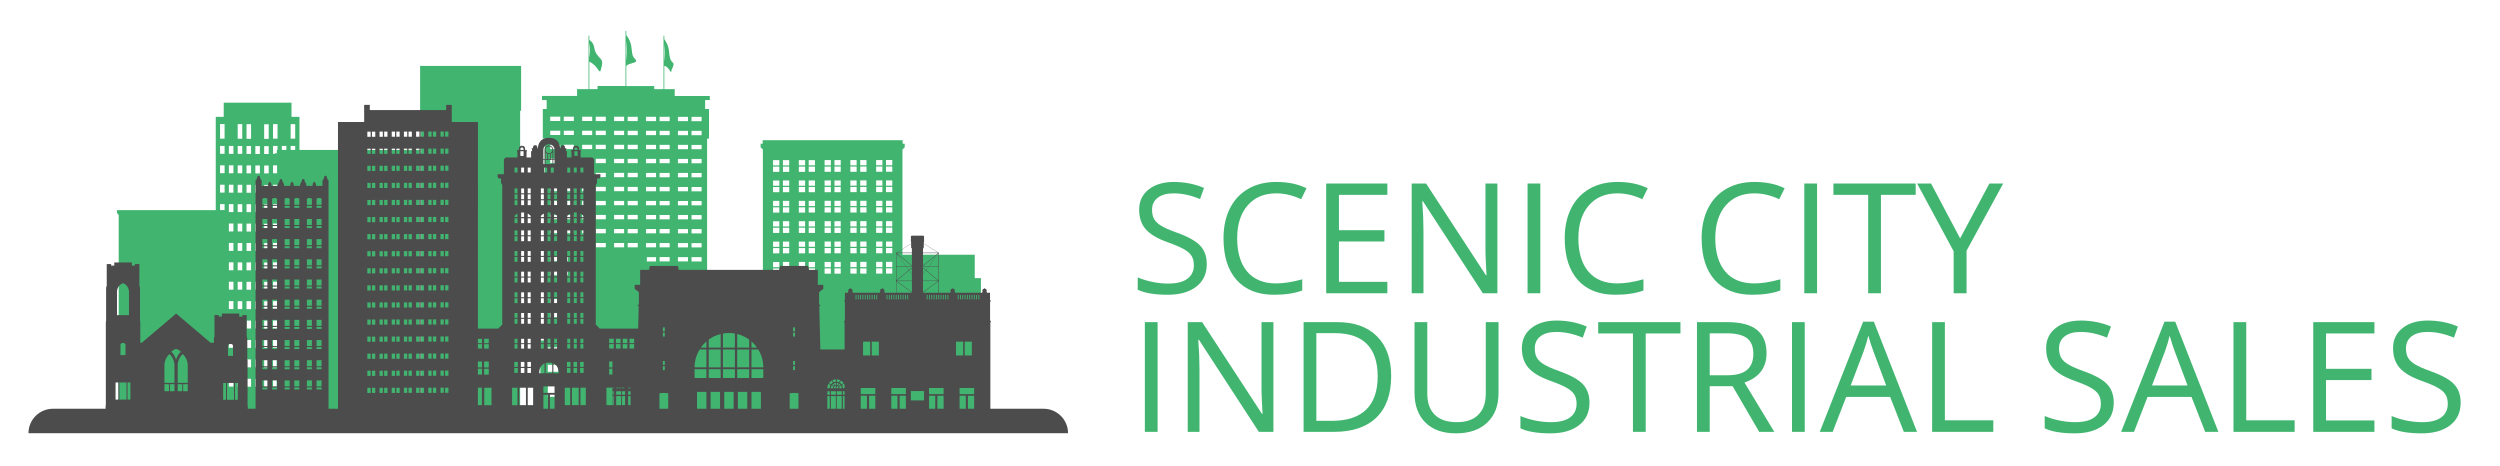
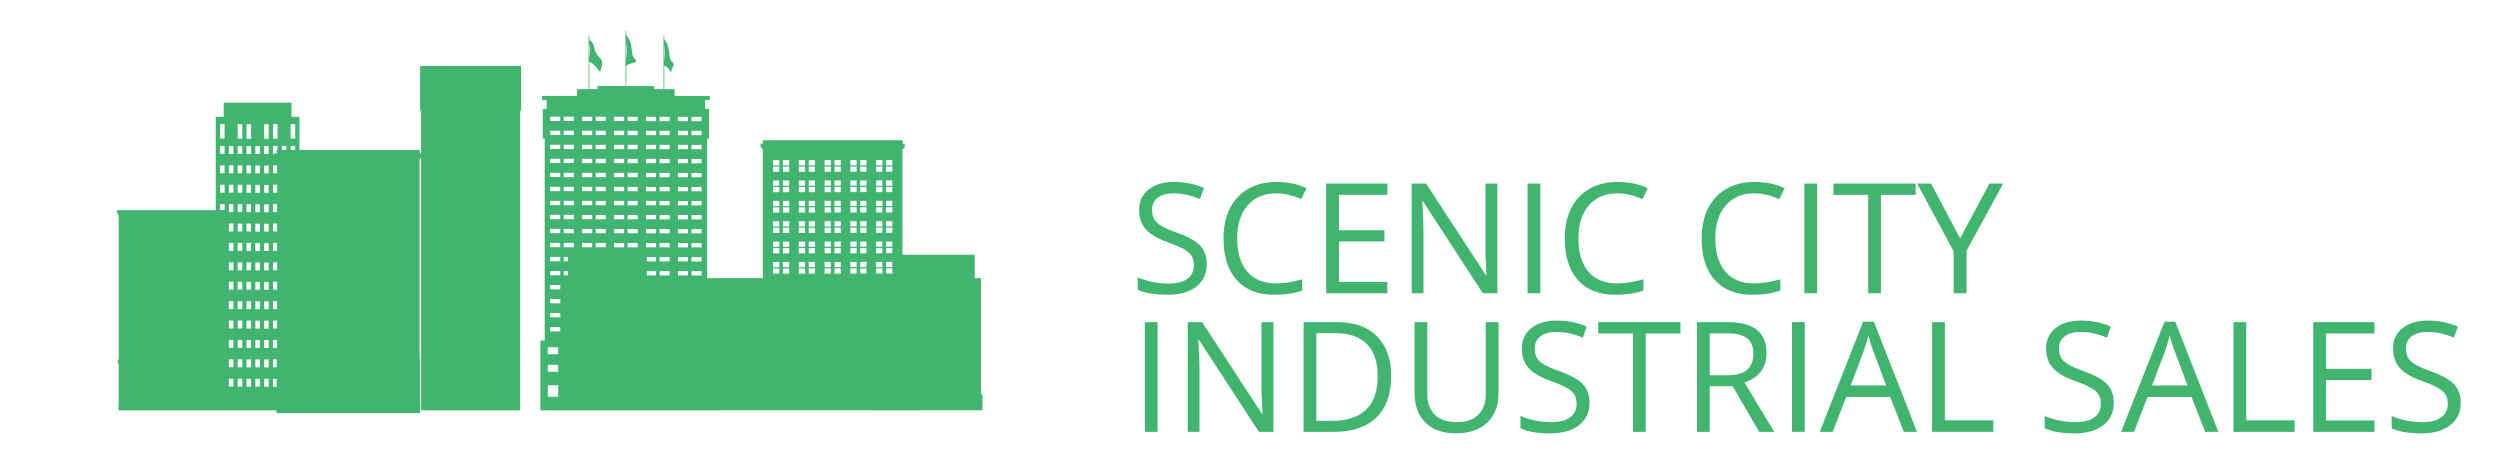
<svg xmlns="http://www.w3.org/2000/svg" id="_ëîé_1" viewBox="0 0 4905.88 914.82">
  <defs>
    <style>.cls-1{fill:#4c4c4c;}.cls-2{fill:#41b570;}</style>
  </defs>
  <path class="cls-2" d="m824.39,217.29h1.97v83.56h-2.65v-6.69h-236.04v-64.85h-15.61v-27.89h-133.05v27.89h-15.61v183.05h-193.8v5.59l3.33,4.04v283.35h-1.66v8.09h1.55v81.63l-.34,1.45v8.65h190.93s119.18.01,119.18.01v5.48h281.84v-13.88l-.34-2.24v-91.31l-.82-.73v-390.62l3.08-2.79v496.09h194.32V217.29h1.92v-87.87h-198.21v87.87Zm-254.02,26.25h8.9v28.62h-8.9v-28.62Zm8.9,42.85v7.77h-8.9v-7.77h8.9Zm-17.31,0v7.77h-8.9v-7.77h8.9Zm-26.22-42.85h8.89v28.62h-8.89v-28.62Zm0,42.85h8.89v7.77h-1.31v6.69h-4.12v1.06h-3.46v-15.52Zm0,38.07h8.01v15.52h-8.01v-15.52Zm0,38.07h8.01v15.52h-8.01v-15.52Zm0,38.07h8.01v15.52h-8.01v-15.52Zm0,38.07h8.01v15.52h-8.01v-15.52Zm0,38.07h8.01v15.52h-8.01v-15.52Zm0,38.07h8.01v15.52h-8.01v-15.52Zm0,38.07h8.01v15.52h-8.01v-15.52Zm0,38.07h8.01v15.52h-8.01v-15.52Zm0,38.07h8.01v15.52h-8.01v-15.52Zm0,38.07h8.01v15.52h-8.01v-15.52Zm0,38.07h7.2v15.52h-7.2v-15.52Zm-103.91-461.65h8.9v28.62h-8.9v-28.62Zm0,42.85h8.9v15.52h-8.9v-15.52Zm0,38.07h8.9v15.52h-8.9v-15.52Zm0,38.07h8.9v15.52h-8.9v-15.52Zm0,38.07h8.9v11.76h-8.9v-11.76Zm26.22,358.18h-8.9v-15.52h8.9v15.52Zm0-38.07h-8.9v-15.52h8.9v15.52Zm0-38.07h-8.9v-15.52h8.9v15.52Zm0-38.07h-8.9v-15.52h8.9v15.52Zm0-38.07h-8.9v-15.52h8.9v15.52Zm0-38.07h-8.9v-15.52h8.9v15.52Zm0-38.07h-8.9v-15.52h8.9v15.52Zm0-38.07h-8.9v-15.52h8.9v15.52Zm0-38.07h-8.9v-15.52h8.9v15.52Zm0-38.07h-8.9v-15.52h8.9v15.52Zm0-38.07h-8.9v-15.52h8.9v15.52Zm0-38.07h-8.9v-15.52h8.9v15.52Zm0-38.07h-8.9v-15.52h8.9v15.52Zm17.31,456.88h-8.9v-15.52h8.9v15.52Zm0-38.07h-8.9v-15.52h8.9v15.52Zm0-38.07h-8.9v-15.52h8.9v15.52Zm0-38.07h-8.9v-15.52h8.9v15.52Zm0-38.07h-8.9v-15.52h8.9v15.52Zm0-38.07h-8.9v-15.52h8.9v15.52Zm0-38.07h-8.9v-15.52h8.9v15.52Zm0-38.07h-8.9v-15.52h8.9v15.52Zm0-38.07h-8.9v-15.52h8.9v15.52Zm0-38.07h-8.9v-15.52h8.9v15.52Zm0-38.07h-8.9v-15.52h8.9v15.52Zm0-38.07h-8.9v-15.52h8.9v15.52Zm0-38.07h-8.9v-15.52h8.9v15.52Zm0-29.75h-8.9v-28.62h8.9v28.62Zm17.31,486.63h-8.9v-15.52h8.9v15.52Zm0-38.07h-8.9v-15.52h8.9v15.52Zm0-38.07h-8.9v-15.52h8.9v15.52Zm0-38.07h-8.9v-15.52h8.9v15.52Zm0-38.07h-8.9v-15.52h8.9v15.52Zm0-38.07h-8.9v-15.52h8.9v15.52Zm0-38.07h-8.9v-15.52h8.9v15.52Zm0-38.07h-8.9v-15.52h8.9v15.52Zm0-38.07h-8.9v-15.52h8.9v15.52Zm0-38.07h-8.9v-15.52h8.9v15.52Zm0-38.07h-8.9v-15.52h8.9v15.52Zm0-38.07h-8.9v-15.52h8.9v15.52Zm0-38.07h-8.9v-15.52h8.9v15.52Zm0-29.75h-8.9v-28.62h8.9v28.62Zm17.32,486.63h-8.9v-15.52h8.9v15.52Zm0-38.07h-8.9v-15.52h8.9v15.52Zm0-38.07h-8.9v-15.52h8.9v15.52Zm0-38.07h-8.9v-15.52h8.9v15.52Zm0-38.07h-8.9v-15.52h8.9v15.52Zm0-38.07h-8.9v-15.52h8.9v15.52Zm0-38.07h-8.9v-15.52h8.9v15.52Zm0-38.07h-8.9v-15.52h8.9v15.52Zm0-38.07h-8.9v-15.52h8.9v15.52Zm0-38.07h-8.9v-15.52h8.9v15.52Zm0-38.07h-8.9v-15.52h8.9v15.52Zm0-38.07h-8.9v-15.52h8.9v15.52Zm0-38.07h-8.9v-15.52h8.9v15.52Zm17.31,456.88h-8.9v-15.52h8.9v15.52Zm0-38.07h-8.9v-15.52h8.9v15.52Zm0-38.07h-8.9v-15.52h8.9v15.52Zm0-38.07h-8.9v-15.52h8.9v15.52Zm0-38.07h-8.9v-15.52h8.9v15.52Zm0-38.07h-8.9v-15.52h8.9v15.52Zm0-38.07h-8.9v-15.52h8.9v15.52Zm0-38.07h-8.9v-15.52h8.9v15.52Zm0-38.07h-8.9v-15.52h8.9v15.52Zm0-38.07h-8.9v-15.52h8.9v15.52Zm0-38.07h-8.9v-15.52h8.9v15.52Zm0-38.07h-8.9v-15.52h8.9v15.52Zm0-38.07h-8.9v-15.52h8.9v15.52Zm0-29.75h-8.9v-28.62h8.9v28.62Zm8.42,471.11h7.2v15.52h-7.2v-15.52Z" />
  <path class="cls-2" d="m1927.82,774.84l-2.86-2.94v-226.12h-12.17v-45.84h-141.85v-206.59l4.44-4.24v-7.06h-4.03v-6.87h-274.7v6.87h-4.04v7.06l4.44,4.24v252.43h-109.45v-273.75h3.71v-58.09h-7.57v-17.58h9.16v-8.03h-68.85v-13.38h-20.45v-45.81c6.3,1.48,9.6,7.23,11.22,10.07.72,1.27,1.07,1.88,1.65,1.88.09,0,.17,0,.28-.03.73-.2.73-1.07.73-1.79,0-1.7,1.04-3.84,2.05-5.92,1.77-3.7,3.79-7.9.5-10.82-4.48-3.97-6.14-9.06-7.12-21.78-.93-12.23-8.1-22.29-9.31-23.89v-6.24c0-.43-.34-.76-.76-.76s-.76.34-.76.76v104.33h-18.22v-6.11h-54.86v-39.33c2.28-3,7.4-4.37,11.54-5.49,4.02-1.07,7.2-1.93,7.75-3.97.31-1.1-.21-2.32-1.59-3.71-5.44-5.55-5.75-8.24-6.8-17.17-.23-1.99-.5-4.3-.87-6.99-1.9-13.71-8.73-21.71-10.03-23.13v-7.6c0-.43-.34-.76-.76-.76s-.76.34-.76.76v107.38h-54.86v6.11h-16.13v-53.96c9.31,4.34,14.37,11.62,17.14,15.61,1.56,2.23,2.38,3.44,3.38,3.44.08,0,.17,0,.24-.02.84-.15,1.18-1.09,1.39-1.96.26-1.13.63-2.35,1.02-3.65,1.83-6.1,4.11-13.68-1.22-19.23-5.52-5.75-10.73-11.17-12.27-21.74-1.39-9.51-7.96-14.06-9.68-15.1v-7.72c0-.43-.34-.76-.76-.76s-.76.34-.76.76v104.33h-22.53v13.38h-68.85v8.03h9.16v17.58h-7.57v58.09h3.71v396.29h-8.5v136.87h335.71s99.85-.01,99.85-.01h0s276.12.01,276.12.01h0s155.76-.01,155.76-.01v-30.34ZM1303.61,86.71c1.88,14.77,1.02,26.48,0,33.6v-33.6Zm-74.61-6.89c1.91,16.59,1.04,30.76,0,39.58v-39.58Zm-72.52,4.83c2.42,11.39,1.22,22.16,0,28.66v-28.66Zm582.17,229.39h12.32v10.29h-12.32v-10.29Zm0,12.72h12.32v10.29h-12.32v-10.29Zm0,27.25h12.32v10.29h-12.32v-10.29Zm0,12.72h12.32v10.29h-12.32v-10.29Zm0,27.25h12.32v10.29h-12.32v-10.29Zm0,12.72h12.32v10.29h-12.32v-10.29Zm0,27.25h12.32v10.29h-12.32v-10.29Zm0,12.72h12.32v10.29h-12.32v-10.29Zm0,27.25h12.32v10.29h-12.32v-10.29Zm0,12.72h12.32v10.29h-12.32v-10.29Zm0,27.25h12.32v10.29h-12.32v-10.29Zm0,12.72h12.32v10.29h-12.32v-10.29Zm-19.38-212.53h12.32v10.29h-12.32v-10.29Zm0,12.72h12.32v10.29h-12.32v-10.29Zm0,27.25h12.32v10.29h-12.32v-10.29Zm0,12.72h12.32v10.29h-12.32v-10.29Zm0,27.25h12.32v10.29h-12.32v-10.29Zm0,12.72h12.32v10.29h-12.32v-10.29Zm0,27.25h12.32v10.29h-12.32v-10.29Zm0,12.72h12.32v10.29h-12.32v-10.29Zm0,27.25h12.32v10.29h-12.32v-10.29Zm0,12.72h12.32v10.29h-12.32v-10.29Zm0,27.25h12.32v10.29h-12.32v-10.29Zm0,12.72h12.32v10.29h-12.32v-10.29Zm-31.18-212.53h12.3v10.29h-12.3v-10.29Zm0,12.72h12.3v10.29h-12.3v-10.29Zm0,27.25h12.3v10.29h-12.3v-10.29Zm0,12.72h12.3v10.29h-12.3v-10.29Zm0,27.25h12.3v10.29h-12.3v-10.29Zm0,12.72h12.3v10.29h-12.3v-10.29Zm0,27.25h12.3v10.29h-12.3v-10.29Zm0,12.72h12.3v10.29h-12.3v-10.29Zm0,27.25h12.3v10.29h-12.3v-10.29Zm0,12.72h12.3v10.29h-12.3v-10.29Zm0,27.25h12.3v10.29h-12.3v-10.29Zm0,12.72h12.3v10.29h-12.3v-10.29Zm-19.38-212.53h12.3v10.29h-12.3v-10.29Zm0,12.72h12.3v10.29h-12.3v-10.29Zm0,27.25h12.3v10.29h-12.3v-10.29Zm0,12.72h12.3v10.29h-12.3v-10.29Zm0,27.25h12.3v10.29h-12.3v-10.29Zm0,12.72h12.3v10.29h-12.3v-10.29Zm0,27.25h12.3v10.29h-12.3v-10.29Zm0,12.72h12.3v10.29h-12.3v-10.29Zm0,27.25h12.3v10.29h-12.3v-10.29Zm0,12.72h12.3v10.29h-12.3v-10.29Zm0,27.25h12.3v10.29h-12.3v-10.29Zm0,12.72h12.3v10.29h-12.3v-10.29Zm-31.19-212.53h12.32v10.29h-12.32v-10.29Zm0,12.72h12.32v10.29h-12.32v-10.29Zm0,27.25h12.32v10.29h-12.32v-10.29Zm0,12.72h12.32v10.29h-12.32v-10.29Zm0,27.25h12.32v10.29h-12.32v-10.29Zm0,12.72h12.32v10.29h-12.32v-10.29Zm0,27.25h12.32v10.29h-12.32v-10.29Zm0,12.72h12.32v10.29h-12.32v-10.29Zm0,27.25h12.32v10.29h-12.32v-10.29Zm0,12.72h12.32v10.29h-12.32v-10.29Zm0,27.25h12.32v10.29h-12.32v-10.29Zm0,12.72h12.32v10.29h-12.32v-10.29Zm-19.38-212.53h12.32v10.29h-12.32v-10.29Zm0,12.72h12.32v10.29h-12.32v-10.29Zm0,27.25h12.32v10.29h-12.32v-10.29Zm0,12.72h12.32v10.29h-12.32v-10.29Zm0,27.25h12.32v10.29h-12.32v-10.29Zm0,12.72h12.32v10.29h-12.32v-10.29Zm0,27.25h12.32v10.29h-12.32v-10.29Zm0,12.72h12.32v10.29h-12.32v-10.29Zm0,27.25h12.32v10.29h-12.32v-10.29Zm0,12.72h12.32v10.29h-12.32v-10.29Zm0,27.25h12.32v10.29h-12.32v-10.29Zm0,12.72h12.32v10.29h-12.32v-10.29Zm-31.18-212.53h12.32v10.29h-12.32v-10.29Zm0,12.72h12.32v10.29h-12.32v-10.29Zm0,27.25h12.32v10.29h-12.32v-10.29Zm0,12.72h12.32v10.29h-12.32v-10.29Zm0,27.25h12.32v10.29h-12.32v-10.29Zm0,12.72h12.32v10.29h-12.32v-10.29Zm0,27.25h12.32v10.29h-12.32v-10.29Zm0,12.72h12.32v10.29h-12.32v-10.29Zm0,27.25h12.32v10.29h-12.32v-10.29Zm0,12.72h12.32v10.29h-12.32v-10.29Zm0,27.25h12.32v10.29h-12.32v-10.29Zm0,12.72h12.32v10.29h-12.32v-10.29Zm-19.38-212.53h12.32v10.29h-12.32v-10.29Zm0,12.72h12.32v10.29h-12.32v-10.29Zm0,27.25h12.32v10.29h-12.32v-10.29Zm0,12.72h12.32v10.29h-12.32v-10.29Zm0,27.25h12.32v10.29h-12.32v-10.29Zm0,12.72h12.32v10.29h-12.32v-10.29Zm0,27.25h12.32v10.29h-12.32v-10.29Zm0,12.72h12.32v10.29h-12.32v-10.29Zm0,27.25h12.32v10.29h-12.32v-10.29Zm0,12.72h12.32v10.29h-12.32v-10.29Zm0,27.25h12.32v10.29h-12.32v-10.29Zm0,12.72h12.32v10.29h-12.32v-10.29Zm-31.18-212.53h12.3v10.29h-12.3v-10.29Zm0,12.72h12.3v10.29h-12.3v-10.29Zm0,27.25h12.3v10.29h-12.3v-10.29Zm0,12.72h12.3v10.29h-12.3v-10.29Zm0,27.25h12.3v10.29h-12.3v-10.29Zm0,12.72h12.3v10.29h-12.3v-10.29Zm0,27.25h12.3v10.29h-12.3v-10.29Zm0,12.72h12.3v10.29h-12.3v-10.29Zm0,27.25h12.3v10.29h-12.3v-10.29Zm0,12.72h12.3v10.29h-12.3v-10.29Zm0,27.25h12.3v10.29h-12.3v-10.29Zm0,12.72h12.3v10.29h-12.3v-10.29Zm-19.38-212.53h12.3v10.29h-12.3v-10.29Zm0,12.72h12.3v10.29h-12.3v-10.29Zm0,27.25h12.3v10.29h-12.3v-10.29Zm0,12.72h12.3v10.29h-12.3v-10.29Zm0,27.25h12.3v10.29h-12.3v-10.29Zm0,12.72h12.3v10.29h-12.3v-10.29Zm0,27.25h12.3v10.29h-12.3v-10.29Zm0,12.72h12.3v10.29h-12.3v-10.29Zm0,27.25h12.3v10.29h-12.3v-10.29Zm0,12.72h12.3v10.29h-12.3v-10.29Zm0,27.25h12.3v10.29h-12.3v-10.29Zm0,12.72h12.3v10.29h-12.3v-10.29Zm-247.68,5.35h18.07v8.45h-18.07v-8.45Zm0-19.08v-8.45h18.07v8.45h-18.07Zm87.72-283.74h19.72v8.45h-19.72v-8.45Zm0,27.53h19.72v8.45h-19.72v-8.45Zm0,27.53h19.72v8.45h-19.72v-8.45Zm0,27.53h19.72v8.45h-19.72v-8.45Zm0,27.53h19.72v8.45h-19.72v-8.45Zm0,27.53h19.72v8.45h-19.72v-8.45Zm0,27.53h19.72v8.45h-19.72v-8.45Zm0,27.51h19.72v8.47h-19.72v-8.47Zm0,27.53h19.72v8.45h-19.72v-8.45Zm0,27.53h19.72v8.45h-19.72v-8.45Zm0,27.53h19.72v8.45h-19.72v-8.45Zm0,27.53h19.72v8.45h-19.72v-8.45Zm-26.7-302.82h19.72v8.45h-19.72v-8.45Zm0,27.53h19.72v8.45h-19.72v-8.45Zm0,27.53h19.72v8.45h-19.72v-8.45Zm0,27.53h19.72v8.45h-19.72v-8.45Zm0,27.53h19.72v8.45h-19.72v-8.45Zm0,27.53h19.72v8.45h-19.72v-8.45Zm0,27.53h19.72v8.45h-19.72v-8.45Zm0,27.51h19.72v8.47h-19.72v-8.47Zm0,27.53h19.72v8.45h-19.72v-8.45Zm0,27.53h19.72v8.45h-19.72v-8.45Zm0,27.53h19.72v8.45h-19.72v-8.45Zm0,27.53h19.72v8.45h-19.72v-8.45Zm-35.97-302.82h19.72v8.45h-19.72v-8.45Zm0,27.53h19.72v8.45h-19.72v-8.45Zm0,27.53h19.72v8.45h-19.72v-8.45Zm0,27.53h19.72v8.45h-19.72v-8.45Zm0,27.53h19.72v8.45h-19.72v-8.45Zm0,27.53h19.72v8.45h-19.72v-8.45Zm0,27.53h19.72v8.45h-19.72v-8.45Zm0,27.51h19.72v8.47h-19.72v-8.47Zm0,27.53h19.72v8.45h-19.72v-8.45Zm0,27.53h19.72v8.45h-19.72v-8.45Zm0,27.53h19.72v8.45h-19.72v-8.45Zm0,27.53h19.72v8.45h-19.72v-8.45Zm-26.7-302.82h19.72v8.45h-19.72v-8.45Zm0,27.53h19.72v8.45h-19.72v-8.45Zm0,27.53h19.72v8.45h-19.72v-8.45Zm0,27.53h19.72v8.45h-19.72v-8.45Zm0,27.53h19.72v8.45h-19.72v-8.45Zm0,27.53h19.72v8.45h-19.72v-8.45Zm0,27.53h19.72v8.45h-19.72v-8.45Zm0,27.51h19.72v8.47h-19.72v-8.47Zm0,27.53h19.72v8.45h-19.72v-8.45Zm0,27.53h19.72v8.45h-19.72v-8.45Zm-35.97-247.76h19.72v8.45h-19.72v-8.45Zm0,27.53h19.72v8.45h-19.72v-8.45Zm0,27.53h19.72v8.45h-19.72v-8.45Zm0,27.53h19.72v8.45h-19.72v-8.45Zm0,27.53h19.72v8.45h-19.72v-8.45Zm0,27.53h19.72v8.45h-19.72v-8.45Zm0,27.53h19.72v8.45h-19.72v-8.45Zm0,27.51h19.72v8.47h-19.72v-8.47Zm0,27.53h19.72v8.45h-19.72v-8.45Zm0,27.53h19.72v8.45h-19.72v-8.45Zm-26.7-247.76h19.72v8.45h-19.72v-8.45Zm0,27.53h19.72v8.45h-19.72v-8.45Zm0,27.53h19.72v8.45h-19.72v-8.45Zm0,27.53h19.72v8.45h-19.72v-8.45Zm0,27.53h19.72v8.45h-19.72v-8.45Zm0,27.53h19.72v8.45h-19.72v-8.45Zm0,27.53h19.72v8.45h-19.72v-8.45Zm0,27.51h19.72v8.47h-19.72v-8.47Zm0,27.53h19.72v8.45h-19.72v-8.45Zm0,27.53h19.72v8.45h-19.72v-8.45Zm-35.97-247.76h19.72v8.45h-19.72v-8.45Zm0,27.53h19.72v8.45h-19.72v-8.45Zm0,27.53h19.72v8.45h-19.72v-8.45Zm0,27.53h19.72v8.45h-19.72v-8.45Zm0,27.53h19.72v8.45h-19.72v-8.45Zm0,27.53h19.72v8.45h-19.72v-8.45Zm0,27.53h19.72v8.45h-19.72v-8.45Zm0,27.51h19.72v8.47h-19.72v-8.47Zm0,27.53h19.72v8.45h-19.72v-8.45Zm0,27.53h19.72v8.45h-19.72v-8.45Zm-26.7-247.76h19.72v8.45h-19.72v-8.45Zm0,27.53h19.72v8.45h-19.72v-8.45Zm0,27.53h19.72v8.45h-19.72v-8.45Zm0,27.53h19.72v8.45h-19.72v-8.45Zm0,27.53h19.72v8.45h-19.72v-8.45Zm0,27.53h19.72v8.45h-19.72v-8.45Zm0,27.53h19.72v8.45h-19.72v-8.45Zm0,27.51h19.72v8.47h-19.72v-8.47Zm0,27.53h19.72v8.45h-19.72v-8.45Zm0,27.53h19.72v8.45h-19.72v-8.45Zm-35.97-247.76h19.72v8.45h-19.72v-8.45Zm0,27.53h19.72v8.45h-19.72v-8.45Zm0,27.53h19.72v8.45h-19.72v-8.45Zm0,27.53h19.72v8.45h-19.72v-8.45Zm0,27.53h19.72v8.45h-19.72v-8.45Zm0,27.53h19.72v8.45h-19.72v-8.45Zm0,27.53h19.72v8.45h-19.72v-8.45Zm0,27.51h19.72v8.47h-19.72v-8.47Zm0,27.53h19.72v8.45h-19.72v-8.45Zm0,27.53h19.72v8.45h-19.72v-8.45Zm0,27.53h8.06v8.45h-8.06v-8.45Zm0,27.53h8.06v8.45h-8.06v-8.45Zm-26.7-302.82h19.72v8.45h-19.72v-8.45Zm0,27.53h19.72v8.45h-19.72v-8.45Zm0,27.53h19.72v8.45h-19.72v-8.45Zm0,27.53h19.72v8.45h-19.72v-8.45Zm0,27.53h19.72v8.45h-19.72v-8.45Zm0,27.53h19.72v8.45h-19.72v-8.45Zm0,27.53h19.72v8.45h-19.72v-8.45Zm0,27.51h19.72v8.47h-19.72v-8.47Zm0,27.53h19.72v8.45h-19.72v-8.45Zm0,27.53h19.72v8.45h-19.72v-8.45Zm0,27.53h19.72v8.45h-19.72v-8.45Zm0,27.53h19.72v8.45h-19.72v-8.45Zm0,27.53h19.72v8.45h-19.72v-8.45Zm0,27.53h19.72v8.45h-19.72v-8.45Zm0,27.53h19.72v8.45h-19.72v-8.45Zm0,27.53h19.72v8.45h-19.72v-8.45Zm15.62,136.86h-20.35v-22.81h20.35v22.81Zm0-49.1h-20.35v-13.71h20.35v13.71Zm0-34.39h-20.35v-13.71h20.35v13.71Z" />
-   <path class="cls-1" d="m2047.71,802.13h-104.28v-168.84l.95-2.29v-1.62h-1.49v-36.64l.95-1.48v-2.42h-1.08v-14.41h-6.02v-.85l-.61-.61s-.53-2.75.76-4.27c0,0-2.39.23-1.87-1.58,0,0-2.82.06-2.98-2.29-.16,2.35-2.98,2.29-2.98,2.29.53,1.82-1.87,1.58-1.87,1.58,1.28,1.52.76,4.27.76,4.27l-.61.61v.85h-53.13v-.85l-.61-.61s-.53-2.75.76-4.27c0,0-2.4.23-1.87-1.58,0,0-2.86.06-2.97-2.35-.12,2.41-2.98,2.35-2.98,2.35.53,1.82-1.87,1.58-1.87,1.58,1.28,1.52.76,4.27.76,4.27l-.61.61v.85h-22.32v-78.12s0-.03,0-.05c0-.03,0-.06-.02-.09-.02-.02-.02-.05-.04-.07,0-.02-.02-.03-.02-.05,0,0-.02,0-.02,0-.02-.02-.04-.04-.06-.06-.02-.02-.04-.03-.06-.04-.02,0-.04-.02-.06-.02-.02,0-.06-.02-.09-.02h-.28l-29.01-18.01v-2.29c.33-.31.54-.74.54-1.22v-10.23c0-.91-.74-1.65-1.65-1.65h-22.56c-.91,0-1.65.74-1.65,1.65v10.23c0,.48.21.91.54,1.22v2.29l-29.01,18.01h-.28s-.06.02-.1.02c-.02,0-.04,0-.06.02-.02,0-.04.02-.06.04-.02.02-.05.03-.06.06,0,0,0,0-.02,0,0,.02-.02.03-.02.05-.02.02-.02.05-.04.07,0,.03,0,.06-.02.08,0,.02,0,.04,0,.06v78.12h-22.32v-.85l-.61-.61s-.53-2.75.76-4.27c0,0-2.4.23-1.87-1.58,0,0-2.86.06-2.98-2.35-.11,2.41-2.97,2.35-2.97,2.35.53,1.82-1.87,1.58-1.87,1.58,1.28,1.52.76,4.27.76,4.27l-.61.61v.85h-53.13v-.85l-.61-.61s-.53-2.75.76-4.27c0,0-2.4.23-1.87-1.58,0,0-2.82.06-2.98-2.29-.16,2.35-2.98,2.29-2.98,2.29.53,1.82-1.87,1.58-1.87,1.58,1.28,1.52.76,4.27.76,4.27l-.61.61v.85h-6.02v14.41h-1.07v2.42l.95,1.48v36.64h-1.49v1.62l.95,2.29v52.48h-47.55l-1.92-76.36v-8.83h1.44v-2.59h-1.92v-24.7l8.11-6.28v-8.11h-10.7v-29.26h-17.32l-1.82-7.77h-54.82l-1.82,7.77h-197.09l-1.82-7.77h-54.82l-1.82,7.77h-17.36v29.26h-10.65v8.11l8.11,6.28v24.7h-1.97v2.59h1.49v8.83l-.89,35.45h-75.21l-7.95-7.95v-273.65l2.38-4.17v-8.73h4.77l1.99-3.37v-5.17h-12.32v-29.38l-3.77-3.38h-22.84v-12.11h.8v-2.38h-3.57v-2.09s.39-6.46-6.16-6.46-6.16,6.46-6.16,6.46v2.09h-3.57v2.38h.8v12.11h-8.94v-12.51h-1.86v-4.07h.55v-1.64h-2.47v-1.44s.27-4.46-4.25-4.46-4.24,4.46-4.24,4.46v1.44h-1.22c-.01-3.77-1.25-20.34-21.66-20.34s-21.65,16.57-21.66,20.34h-1.22v-1.44s.27-4.46-4.24-4.46-4.25,4.46-4.25,4.46v1.44h-2.47v1.64h.55v4.07h-1.86v12.51h-8.94v-12.11h.8v-2.38h-3.57v-2.09s.39-6.46-6.16-6.46-6.16,6.46-6.16,6.46v2.09h-3.57v2.38h.8v12.11h-22.84l-3.77,3.38v29.38h-12.32v5.17l1.99,3.37h4.77v8.73l2.38,4.17v273.65l-7.95,7.95h-39.82V239.44h-51.38v-33.64h-11.06v10.22h-149.8v-10.22h-11.06v33.64h-51.38v562.7h-18.52v-448.67h-1.58v-2.34l-1.71-1.67v-1.86s-.06-2.76-2.7-2.76-2.72,2.76-2.72,2.76v1.86l-1.7,1.67v2.34h-1.58v11.3h-12.7v-4.55h-.86v-.96l-.93-.67v-.76s-.03-1.12-1.47-1.12-1.47,1.12-1.47,1.12v.76l-.93.67v.96h-.86v4.55h-12.54v-4.91h-1.58v-2.34l-1.71-1.67v-1.86s-.04-2.76-2.7-2.76-2.7,2.76-2.7,2.76v1.86l-1.71,1.67v2.34h-1.58v4.91h-12.63v-4.55h-.86v-.96l-.92-.67v-.76s-.03-1.12-1.47-1.12-1.47,1.12-1.47,1.12v.76l-.93.67v.96h-.86v4.55h-12.63v-4.91h-1.58v-2.34l-1.7-1.67v-1.86s-.06-2.76-2.72-2.76-2.7,2.76-2.7,2.76v1.86l-1.71,1.67v2.34h-1.58v4.91h-12.54v-4.55h-.86v-.96l-.93-.67v-.76s-.03-1.12-1.47-1.12-1.47,1.12-1.47,1.12v.76l-.92.67v.96h-.86v4.55h-12.7v-11.3h-1.58v-2.34l-1.71-1.67v-1.86s-.06-2.76-2.7-2.76-2.72,2.76-2.72,2.76v1.86l-1.7,1.67v2.34h-1.58v448.67h-15.21v-5.14l-.45-2.28v-87.8l-.52-2.04v-40.99l-1.22-3.65v-41.94h-8.51v3.04h-6.08v-6.08h-34.04v6.08h-6.08v-3.04h-8.51v41.94l-1.22,3.65v8.64h-6.48l-67.47-57.26-67.47,57.26h-2.93v-40.71l-.53-2.06v-65.34l-1.23-3.71v-42.53h-8.63v3.08h-6.17v-6.16h-34.52v6.16h-6.17v-3.08h-8.63v42.53l-1.23,3.71v65.34l-.53,2.06v162.67l-.46,2.31v5.33h-103.34c-26.51,0-48,21.49-48,48h2040c0-26.51-21.49-48-48-48ZM621.22,390.15s1.54-1.63,4.91-1.63,4.91,1.63,4.91,1.63v11.8h-9.82v-11.8Zm0,13.88h9.82v3.87h-9.82v-3.87Zm0,25.7h9.82v11.8h-9.82v-11.8Zm0,13.89h9.82v3.87h-9.82v-3.87Zm0,25.7h9.82v11.8h-9.82v-11.8Zm0,13.89h9.82v3.87h-9.82v-3.87Zm0,25.7h9.82v11.8h-9.82v-11.8Zm0,13.89h9.82v3.86h-9.82v-3.86Zm0,25.7h9.82v11.8h-9.82v-11.8Zm0,13.89h9.82v3.87h-9.82v-3.87Zm0,25.7h9.82v11.8h-9.82v-11.8Zm0,13.89h9.82v3.87h-9.82v-3.87Zm0,25.7h9.82v11.8h-9.82v-11.8Zm0,13.89h9.82v3.85h-9.82v-3.85Zm0,25.7h9.82v11.8h-9.82v-11.8Zm0,13.88h9.82v3.87h-9.82v-3.87Zm0,25.72h9.82v11.8h-9.82v-11.8Zm0,13.88h9.82v3.86h-9.82v-3.86Zm0,25.7h9.82v11.8h-9.82v-11.8Zm0,13.89h9.82v3.87h-9.82v-3.87Zm-19.03-370.21s1.54-1.63,4.91-1.63,4.91,1.63,4.91,1.63v11.8h-9.82v-11.8Zm0,13.88h9.82v3.87h-9.82v-3.87Zm0,25.7h9.82v11.8h-9.82v-11.8Zm0,13.89h9.82v3.87h-9.82v-3.87Zm0,25.7h9.82v11.8h-9.82v-11.8Zm0,13.89h9.82v3.87h-9.82v-3.87Zm0,25.7h9.82v11.8h-9.82v-11.8Zm0,13.89h9.82v3.86h-9.82v-3.86Zm0,25.7h9.82v11.8h-9.82v-11.8Zm0,13.89h9.82v3.87h-9.82v-3.87Zm0,25.7h9.82v11.8h-9.82v-11.8Zm0,13.89h9.82v3.87h-9.82v-3.87Zm0,25.7h9.82v11.8h-9.82v-11.8Zm0,13.89h9.82v3.85h-9.82v-3.85Zm0,25.7h9.82v11.8h-9.82v-11.8Zm0,13.88h9.82v3.87h-9.82v-3.87Zm0,25.72h9.82v11.8h-9.82v-11.8Zm0,13.88h9.82v3.86h-9.82v-3.86Zm0,25.7h9.82v11.8h-9.82v-11.8Zm0,13.89h9.82v3.87h-9.82v-3.87Zm-24.63-370.21s1.54-1.63,4.91-1.63,4.91,1.63,4.91,1.63v11.8h-9.82v-11.8Zm0,13.88h9.82v3.87h-9.82v-3.87Zm0,25.7h9.82v11.8h-9.82v-11.8Zm0,13.89h9.82v3.87h-9.82v-3.87Zm0,25.7h9.82v11.8h-9.82v-11.8Zm0,13.89h9.82v3.87h-9.82v-3.87Zm0,25.7h9.82v11.8h-9.82v-11.8Zm0,13.89h9.82v3.86h-9.82v-3.86Zm0,25.7h9.82v11.8h-9.82v-11.8Zm0,13.89h9.82v3.87h-9.82v-3.87Zm0,25.7h9.82v11.8h-9.82v-11.8Zm0,13.89h9.82v3.87h-9.82v-3.87Zm0,25.7h9.82v11.8h-9.82v-11.8Zm0,13.89h9.82v3.85h-9.82v-3.85Zm0,25.7h9.82v11.8h-9.82v-11.8Zm0,13.88h9.82v3.87h-9.82v-3.87Zm0,25.72h9.82v11.8h-9.82v-11.8Zm0,13.88h9.82v3.86h-9.82v-3.86Zm0,25.7h9.82v11.8h-9.82v-11.8Zm0,13.89h9.82v3.87h-9.82v-3.87Zm-19.05-370.21s1.55-1.63,4.91-1.63,4.91,1.63,4.91,1.63v11.8h-9.82v-11.8Zm0,13.88h9.82v3.87h-9.82v-3.87Zm0,25.7h9.82v11.8h-9.82v-11.8Zm0,13.89h9.82v3.87h-9.82v-3.87Zm0,25.7h9.82v11.8h-9.82v-11.8Zm0,13.89h9.82v3.87h-9.82v-3.87Zm0,25.7h9.82v11.8h-9.82v-11.8Zm0,13.89h9.82v3.86h-9.82v-3.86Zm0,25.7h9.82v11.8h-9.82v-11.8Zm0,13.89h9.82v3.87h-9.82v-3.87Zm0,25.7h9.82v11.8h-9.82v-11.8Zm0,13.89h9.82v3.87h-9.82v-3.87Zm0,25.7h9.82v11.8h-9.82v-11.8Zm0,13.89h9.82v3.85h-9.82v-3.85Zm0,25.7h9.82v11.8h-9.82v-11.8Zm0,13.88h9.82v3.87h-9.82v-3.87Zm0,25.72h9.82v11.8h-9.82v-11.8Zm0,13.88h9.82v3.86h-9.82v-3.86Zm0,25.7h9.82v11.8h-9.82v-11.8Zm0,13.89h9.82v3.87h-9.82v-3.87Zm-24.61-370.21s1.54-1.63,4.91-1.63,4.91,1.63,4.91,1.63v11.8h-9.82v-11.8Zm0,13.88h9.82v3.87h-9.82v-3.87Zm0,25.7h9.82v11.8h-9.82v-11.8Zm0,13.89h9.82v3.87h-9.82v-3.87Zm0,25.7h9.82v11.8h-9.82v-11.8Zm0,13.89h9.82v3.87h-9.82v-3.87Zm0,25.7h9.82v11.8h-9.82v-11.8Zm0,13.89h9.82v3.86h-9.82v-3.86Zm0,25.7h9.82v11.8h-9.82v-11.8Zm0,13.89h9.82v3.87h-9.82v-3.87Zm0,25.7h9.82v11.8h-9.82v-11.8Zm0,13.89h9.82v3.87h-9.82v-3.87Zm0,25.7h9.82v11.8h-9.82v-11.8Zm0,13.89h9.82v3.85h-9.82v-3.85Zm0,25.7h9.82v11.8h-9.82v-11.8Zm0,13.88h9.82v3.87h-9.82v-3.87Zm0,25.72h9.82v11.8h-9.82v-11.8Zm0,13.88h9.82v3.86h-9.82v-3.86Zm0,25.7h9.82v11.8h-9.82v-11.8Zm0,13.89h9.82v3.87h-9.82v-3.87Zm-19.05-370.21s1.54-1.63,4.91-1.63,4.91,1.63,4.91,1.63v11.8h-9.82v-11.8Zm0,13.88h9.82v3.87h-9.82v-3.87Zm0,25.7h9.82v11.8h-9.82v-11.8Zm0,13.89h9.82v3.87h-9.82v-3.87Zm0,25.7h9.82v11.8h-9.82v-11.8Zm0,13.89h9.82v3.87h-9.82v-3.87Zm0,25.7h9.82v11.8h-9.82v-11.8Zm0,13.89h9.82v3.86h-9.82v-3.86Zm0,25.7h9.82v11.8h-9.82v-11.8Zm0,13.89h9.82v3.87h-9.82v-3.87Zm0,25.7h9.82v11.8h-9.82v-11.8Zm0,13.89h9.82v3.87h-9.82v-3.87Zm0,25.7h9.82v11.8h-9.82v-11.8Zm0,13.89h9.82v3.85h-9.82v-3.85Zm0,25.7h9.82v11.8h-9.82v-11.8Zm0,13.88h9.82v3.87h-9.82v-3.87Zm0,25.72h9.82v11.8h-9.82v-11.8Zm0,13.88h9.82v3.86h-9.82v-3.86Zm0,25.7h9.82v11.8h-9.82v-11.8Zm0,13.89h9.82v3.87h-9.82v-3.87Zm-266.62-9.77v33.54h-13.82v-33.54h13.82Zm-11.84-53.88v-20.34s.09-3.3,4.93-3.3,4.93,3.3,4.93,3.3v20.34h-9.86Zm86.3,70.92v-13.68h8.94v13.68h-8.94Zm10.76,0v-13.68h8.94v13.68h-8.94Zm15.26,0v-13.68h8.94v13.68h-8.94Zm10.75,0v-13.68h8.94v13.68h-8.94Zm101.74-16.2h5.47v33.07h-5.47v-33.07Zm-13.74-73.19s.09-3.25,4.87-3.25,4.87,3.25,4.87,3.25v20.06h-9.73v-20.06Zm-1.94,73.19h13.61v33.07h-13.61v-33.07Zm-7.54,0h5.47v33.07h-5.47v-33.07Zm-79.42-56.65c10.08,9.3,9.85,21.15,9.85,21.15v35.34h-19.7v-35.34s-.24-11.85,9.85-21.15Zm-13.01-9.97c5.47.97,9.48,5.59,9.48,5.59-6.38,4.56-9.48,15.5-9.48,15.5,0,0-3.1-10.94-9.48-15.5,0,0,4.01-4.62,9.48-5.59Zm-13.01,9.97c10.08,9.3,9.85,21.15,9.85,21.15v35.34h-19.7v-35.34s-.23-11.85,9.85-21.15Zm-76.67,89.35h-5.55v-33.54h5.55v33.54Zm-14.55-228.41c12.15,4.25,11.72,17.2,11.72,17.2v45.5h-23.43v-45.5s-.43-12.95,11.72-17.2Zm-14.55,194.87h5.55v33.54h-5.55v-33.54Zm860.55-77.2v-8.66h5.8v8.66h-5.8Zm5.8,1.89v8.66h-5.8v-8.66h5.8Zm-5.8-40.06v-9.53h5.8v9.53h-5.8Zm0-11.62v-9.53h5.8v9.53h-5.8Zm0-28.89v-9.53h5.8v9.53h-5.8Zm0-11.62v-9.53h5.8v9.53h-5.8Zm0-28.89v-9.53h5.8v9.53h-5.8Zm0-11.62v-9.53h5.8v9.53h-5.8Zm0-28.89v-9.53h5.8v9.53h-5.8Zm0-11.62v-9.53h5.8v9.53h-5.8Zm0-28.89v-9.53h5.8v9.53h-5.8Zm0-11.62v-9.53h5.8v9.53h-5.8Zm0-23.75v-9.53h5.8v9.53h-5.8Zm0-11.9v-6.86c4.05,1.97,5.8,4.59,5.8,4.59v2.28h-5.8Zm0-23.47v-9.53h5.8v9.53h-5.8Zm0-11.62v-9.53h5.8v9.53h-5.8Zm-1.58-68.96v-7.9h2.53v7.9h-2.53Zm.92,7.01v9.53h-5.8v-9.53h5.8Zm-2.5-16.38h-3.44v-10.79c1.39-.62,2.57-1.6,3.44-2.81v13.61Zm-6.86-11.65c-3.79,0-6.86-3.07-6.86-6.86s3.07-6.86,6.86-6.86,6.86,3.07,6.86,6.86-3.07,6.86-6.86,6.86Zm1.86,1.38v10.27h-3.72v-10.27c.6.13,1.22.2,1.86.2s1.26-.07,1.86-.2Zm-5.29-.52v10.79h-3.43v-13.61c.87,1.22,2.05,2.19,3.43,2.81Zm10.29,12.27v7.9h-13.73v-7.9h13.73Zm-9.77,359.42v-8.66h5.81v8.66h-5.81Zm5.81,1.89v8.66h-5.81v-8.66h5.81Zm-5.81-40.06v-9.53h5.81v9.53h-5.81Zm0-11.62v-9.53h5.81v9.53h-5.81Zm0-28.89v-9.53h5.81v9.53h-5.81Zm0-11.62v-9.53h5.81v9.53h-5.81Zm0-28.89v-9.53h5.81v9.53h-5.81Zm0-11.62v-9.53h5.81v9.53h-5.81Zm0-28.89v-9.53h5.81v9.53h-5.81Zm0-11.62v-9.53h5.81v9.53h-5.81Zm0-28.89v-9.53h5.81v9.53h-5.81Zm0-11.62v-9.53h5.81v9.53h-5.81Zm0-23.75v-9.53h5.81v9.53h-5.81Zm0-11.9v-8.88c.91-.1,1.88-.15,2.91-.15s2,.06,2.91.15v8.88h-5.81Zm0-23.47v-9.53h5.81v9.53h-5.81Zm0-11.62v-9.53h5.81v9.53h-5.81Zm0-11.62v-9.53h5.81v9.53h-5.81Zm-.66-50.34v9.53h-5.8v-9.53h5.8Zm-2.84,383.49c.23-.06.46-.12.7-.17.49-.11.99-.2,1.5-.29,1.29-.2,2.67-.31,4.19-.31,2.43,0,4.54.29,6.4.79v20h-12.8v-20.03Zm17.32,45.88v12.7h-21.85v-12.7h21.85Zm-12.81,16.41v27.48h-9.04v-27.48h9.04Zm-129.57-90.71h-8.05v-8.66h8.05v8.66Zm0,25.43v11.56h-8.05v-11.56h8.05Zm0,14.08v11.56h-8.05v-11.56h8.05Zm-.25,37.38v34.16h-7.8v-34.16h7.8Zm133.59,41.3v-27.48h9.04v27.48h-9.04Zm158.18-40.24h-4.65c0-.36-.04-.71-.07-1.06h4.65c.02.35.07.7.07,1.06Zm0,6v6.76h-4.65v-6.76h4.65Zm-28.16,0h9.74v6.76h-9.74v-6.76Zm0-6c0-.36.04-.71.07-1.06h4.3c-.06.35-.15.69-.15,1.06h-4.22Zm0,15.35h9.74v17.75h-9.74v-17.75Zm11.51-2.59v-6.76h5.86v6.76h-5.86Zm5.86,2.59v17.75h-5.86v-17.75h5.86Zm-.3-15.35c0-.36-.09-.71-.15-1.06h.45v1.06h-.3Zm-1.81-1.06c.07.34.13.69.13,1.06h-3.89v-1.06h3.76Zm-5.53,1.06h-3.89c0-.37.06-.72.15-1.06h3.74v1.06Zm-14.7,12.76h-1.89v-6.76h1.89v6.76Zm28.47,2.59h4.65v17.75h-4.65v-17.75Zm-28.47-16.41v1.06h-1.89c0-.36.05-.71.07-1.06h1.82Zm0,16.41v17.75h-1.89v-17.75h1.89Zm262.2,24.89h-18.47v-33.09h18.47v33.09Zm-26.72,0h-18.47v-33.09h18.47v33.09Zm-26.72,0h-18.47v-33.09h18.47v33.09Zm-26.76,0h-18.42v-33.09h18.42v33.09Zm254.02-40.24h-3.89c0-.86.19-1.68.62-2.35.24-.43.53-.82.86-1.15h.05c.34-.34.77-.62,1.2-.82.34-.14.72-.29,1.15-.38v4.7Zm0-6.33c-.67.05-1.29.24-1.87.53l-1.87-3.79c1.15-.53,2.4-.91,3.74-1.01v4.27Zm-3.12,1.3c-.24.19-.53.43-.72.67l-3.69-2.11c.67-.96,1.58-1.77,2.54-2.45l1.87,3.89Zm-1.58,1.82c-.53.96-.86,2.06-.86,3.21h-4.22c0-1.92.53-3.74,1.44-5.32l3.65,2.11Zm4.7,9.21v6.76h-9.78v-6.76h9.78Zm0,9.35v24.89h-9.78v-24.89h9.78Zm10.07-20.62c.91,1.53,1.44,3.36,1.44,5.28h-4.22c0-1.15-.34-2.25-.86-3.17l3.65-2.11Zm-4.46.96c-.24-.29-.53-.53-.77-.72l1.87-3.84c.96.62,1.87,1.44,2.59,2.4l-3.69,2.16Zm71.81,3.8v12.12h-28.55v-12.12h28.55Zm-24-63.84v-27.07h13.92v27.07h-13.92Zm68.61-116.03c-.23-1.32,0-1.82,0-1.82l.3-.24v-.64h1.28v.64l.31.24s.22.5,0,1.82c-.23,1.31-.31,2.42-.08,3.3.22.87.33,1.82.18,2.16h-.27v.47h-1.55v-.47h-.26c-.16-.34-.04-1.28.18-2.16.22-.87.14-1.99-.08-3.3Zm15.33,179.87v12.12h-28.55v-12.12h28.55Zm-10.82-179.87c-.22-1.32,0-1.82,0-1.82l.31-.24v-.64h1.27v.64l.31.24s.23.5,0,1.82c-.22,1.31-.31,2.42-.08,3.3.22.87.33,1.82.18,2.16h-.26v.47h-1.55v-.47h-.27c-.15-.34-.04-1.28.18-2.16.23-.87.15-1.99-.08-3.3Zm4.51,0c-.22-1.32,0-1.82,0-1.82l.31-.24v-.64h1.28v.64l.31.24s.22.5,0,1.82c-.23,1.31-.31,2.42-.09,3.3.23.87.34,1.82.19,2.16h-.27v.47h-1.55v-.47h-.27c-.15-.34-.04-1.28.19-2.16.22-.87.14-1.99-.09-3.3Zm4.52,0c-.23-1.32,0-1.82,0-1.82l.31-.24v-.64h1.27v.64l.31.24s.22.5,0,1.82c-.23,1.31-.31,2.42-.08,3.3.22.87.33,1.82.18,2.16h-.27v.47h-1.55v-.47h-.26c-.15-.34-.04-1.28.18-2.16.23-.87.14-1.99-.08-3.3Zm4.51,0c-.22-1.32,0-1.82,0-1.82l.31-.24v-.64h1.28v.64l.3.24s.23.5,0,1.82c-.22,1.31-.3,2.42-.08,3.3.22.87.34,1.82.18,2.16h-.26v.47h-1.55v-.47h-.27c-.15-.34-.04-1.28.18-2.16.23-.87.15-1.99-.08-3.3Zm9.14-43.02v12.32h-29.64l23.95-20.06,5.69,7.74Zm-5.38-8l5.38-4.51v11.83l-5.38-7.32Zm5.38,21.12v21.58l-29.52-21.58h29.52Zm23.84,215.83v18.32h-25.86v-18.32h25.86Zm3.67-236.7l23.95,20.06h-29.64v-12.32l5.69-7.74Zm-5.69,7.06v-11.83l5.38,4.51-5.38,7.32Zm6.17-7.72l4.49-6.09h19.69v26.34l-24.18-20.25Zm23.35,21.52l-29.52,21.58v-21.58h29.52Zm.83.39v22.44h-30.68l.33-.24,30.35-22.2Zm69.99,209.38v12.12h-28.55v-12.12h28.55Zm-18.47-63.84v-27.07h13.92v27.07h-13.92Zm2.04,79.06v25.54h-12.12v-25.54h12.12Zm-55.63,25.54v-25.54h12.12v25.54h-12.12Zm12.12-28.63h-28.55v-12.12h28.55v12.12Zm-28.64-191.99c-.22-1.32,0-1.82,0-1.82l.31-.23v-.65h1.27v.65l.31.23s.23.5,0,1.82c-.22,1.31-.31,2.42-.08,3.3.22.87.33,1.82.18,2.16h-.26v.47h-1.55v-.47h-.27c-.15-.34-.04-1.28.18-2.16.23-.87.15-1.99-.08-3.3Zm4.51,0c-.22-1.32,0-1.82,0-1.82l.31-.23v-.65h1.28v.65l.31.23s.22.5,0,1.82c-.23,1.31-.31,2.42-.09,3.3.23.87.34,1.82.19,2.16h-.27v.47h-1.55v-.47h-.27c-.15-.34-.04-1.28.19-2.16.22-.87.14-1.99-.09-3.3Zm4.52,0c-.23-1.32,0-1.82,0-1.82l.31-.23v-.65h1.27v.65l.31.23s.22.5,0,1.82c-.23,1.31-.31,2.42-.08,3.3.22.87.33,1.82.18,2.16h-.27v.47h-1.55v-.47h-.26c-.15-.34-.04-1.28.18-2.16.23-.87.14-1.99-.08-3.3Zm6.49,5.45h-.26v.47h-1.55v-.47h-.27c-.15-.34-.04-1.28.18-2.16.23-.87.15-1.99-.08-3.3-.22-1.32,0-1.82,0-1.82l.31-.23v-.65h1.28v.65l.3.23s.23.5,0,1.82c-.22,1.31-.3,2.42-.08,3.3.22.87.34,1.82.18,2.16Zm-20.12,0c-.16-.34-.04-1.28.18-2.16.22-.87.14-1.99-.08-3.3-.23-1.32,0-1.82,0-1.82l.3-.23v-.65h1.28v.65l.31.23s.22.5,0,1.82c-.23,1.31-.31,2.42-.08,3.3.22.87.33,1.82.18,2.16h-.27v.47h-1.55v-.47h-.26Zm4.7,189.63h12.12v25.54h-12.12v-25.54Zm-57.65,25.54v-25.54h12.12v25.54h-12.12Zm-4.31-25.54v25.54h-12.12v-25.54h12.12Zm-72.06,25.54v-25.54h12.12v25.54h-12.12Zm16.43,0v-25.54h12.12v25.54h-12.12Zm-48.21-27.48h-3.33v-6.76h3.33v6.76Zm0,2.59v24.89h-3.33v-24.89h3.33Zm242.17,24.89v-25.54h12.12v25.54h-12.12Zm20.47-220.63c-.22-1.32,0-1.82,0-1.82l.31-.23v-.65h1.27v.65l.31.23s.23.5,0,1.82c-.22,1.31-.31,2.42-.08,3.3.22.87.33,1.82.18,2.16h-.26v.47h-1.55v-.47h-.27c-.15-.34-.04-1.28.18-2.16.23-.87.14-1.99-.08-3.3Zm-4.51,0c-.23-1.32,0-1.82,0-1.82l.3-.23v-.65h1.28v.65l.31.23s.22.5,0,1.82c-.23,1.31-.31,2.42-.08,3.3.22.87.33,1.82.18,2.16h-.27v.47h-1.55v-.47h-.27c-.15-.34-.03-1.28.19-2.16.22-.87.14-1.99-.08-3.3Zm-4.52,0c-.22-1.32,0-1.82,0-1.82l.31-.23v-.65h1.28v.65l.3.23s.23.5,0,1.82c-.22,1.31-.3,2.42-.08,3.3.23.87.34,1.82.19,2.16h-.27v.47h-1.55v-.47h-.27c-.15-.34-.04-1.28.19-2.16.22-.87.14-1.99-.09-3.3Zm-4.51,0c-.22-1.32,0-1.82,0-1.82l.31-.23v-.65h1.27v.65l.31.23s.22.5,0,1.82c-.22,1.31-.31,2.42-.08,3.3.22.87.33,1.82.18,2.16h-.27v.47h-1.54v-.47h-.27c-.15-.34-.04-1.28.18-2.16.23-.87.14-1.99-.08-3.3Zm-4.51,0c-.23-1.32,0-1.82,0-1.82l.3-.23v-.65h1.28v.65l.31.23s.22.5,0,1.82c-.23,1.31-.31,2.42-.09,3.3.23.87.34,1.82.19,2.16h-.27v.47h-1.55v-.47h-.27c-.15-.34-.04-1.28.19-2.16.22-.87.14-1.99-.08-3.3Zm-4.52,0c-.22-1.32,0-1.82,0-1.82l.31-.23v-.65h1.28v.65l.3.23s.23.5,0,1.82c-.22,1.31-.3,2.42-.08,3.3.22.87.34,1.82.19,2.16h-.27v.47h-1.55v-.47h-.27c-.15-.34-.04-1.28.19-2.16.22-.87.14-1.99-.09-3.3Zm-4.51,0c-.23-1.32,0-1.82,0-1.82l.31-.23v-.65h1.27v.65l.31.23s.22.5,0,1.82c-.22,1.31-.31,2.42-.08,3.3.22.87.33,1.82.18,2.16h-.27v.47h-1.55v-.47h-.26c-.15-.34-.04-1.28.18-2.16.23-.87.14-1.99-.08-3.3Zm-4.52,0c-.22-1.32,0-1.82,0-1.82l.31-.23v-.65h1.28v.65l.31.23s.22.5,0,1.82c-.23,1.31-.31,2.42-.09,3.3.23.87.34,1.82.19,2.16h-.27v.47h-1.55v-.47h-.27c-.15-.34-.04-1.28.19-2.16.22-.87.14-1.99-.09-3.3Zm-4.51,0c-.22-1.32,0-1.82,0-1.82l.31-.23v-.65h1.28v.65l.3.23s.23.5,0,1.82c-.22,1.31-.3,2.42-.08,3.3.22.87.33,1.82.18,2.16h-.26v.47h-1.55v-.47h-.27c-.15-.34-.04-1.28.18-2.16.23-.87.15-1.99-.08-3.3Zm-4.51,0c-.23-1.32,0-1.82,0-1.82l.3-.23v-.65h1.28v.65l.31.23s.22.5,0,1.82c-.23,1.31-.31,2.42-.08,3.3.22.87.33,1.82.18,2.16h-.27v.47h-1.55v-.47h-.26c-.15-.34-.04-1.28.18-2.16.22-.87.14-1.99-.08-3.3Zm-3.25,88.96h13.92v27.07h-13.92v-27.07Zm-16.97-88.96c-.22-1.32,0-1.82,0-1.82l.31-.23v-.65h1.27v.65l.31.23s.23.5,0,1.82c-.22,1.31-.31,2.42-.08,3.3.22.87.33,1.82.18,2.16h-.26v.47h-1.55v-.47h-.27c-.15-.34-.04-1.28.18-2.16.23-.87.14-1.99-.08-3.3Zm-4.51,0c-.23-1.32,0-1.82,0-1.82l.3-.23v-.65h1.28v.65l.31.23s.22.5,0,1.82c-.23,1.31-.31,2.42-.09,3.3.23.87.34,1.82.19,2.16h-.27v.47h-1.55v-.47h-.27c-.15-.34-.04-1.28.19-2.16.22-.87.14-1.99-.08-3.3Zm-4.52,0c-.22-1.32,0-1.82,0-1.82l.31-.23v-.65h1.28v.65l.3.23s.23.5,0,1.82c-.22,1.31-.3,2.42-.08,3.3.23.87.34,1.82.19,2.16h-.27v.47h-1.55v-.47h-.27c-.15-.34-.04-1.28.19-2.16.22-.87.14-1.99-.09-3.3Zm-4.51,0c-.23-1.32,0-1.82,0-1.82l.31-.23v-.65h1.27v.65l.31.23s.22.5,0,1.82c-.22,1.31-.31,2.42-.08,3.3.22.87.33,1.82.18,2.16h-.27v.47h-1.55v-.47h-.26c-.15-.34-.04-1.28.18-2.16.23-.87.14-1.99-.08-3.3Zm-2.93-2.7v.65l.31.23s.22.5,0,1.82c-.23,1.31-.31,2.42-.09,3.3.23.87.34,1.82.19,2.16h-.27v.47h-1.55v-.47h-.27c-.15-.34-.04-1.28.19-2.16.22-.87.14-1.99-.08-3.3-.23-1.32,0-1.82,0-1.82l.3-.23v-.65h1.28Zm-1.04-55.62h-19.1l19.1-25.98v25.98Zm-30.35-35.66c.85-.17,1.48-.92,1.48-1.82v-7.33l28.24,17.54h-29.72v-8.39Zm0,9.2h29.63l-29.63,24.51v-24.51Zm0,25.56l29.13-24.1-18.38,25h-11.85l1.1-.91Zm10.16,1.71l-4.3,5.83-5.86-4.91-1.11-.93h11.27Zm-31.98.93l-5.86,4.91-4.3-5.83h11.27l-1.11.93Zm-10.75-1.74l-18.38-25,29.13,24.1,1.1.91h-11.85Zm-18.89-26.47h29.63v24.51l-29.63-24.51Zm28.15-18.34v7.33c0,.9.63,1.65,1.48,1.82v8.39h-29.72l28.24-17.54Zm-28.87,18.83l19.1,25.98h-19.1v-25.98Zm0,26.79h19.69l4.49,6.09-24.18,20.25v-26.34Zm0,28l30.35,22.21v.23h-30.35v-22.44Zm-1.35,29.51c-.22-1.32,0-1.82,0-1.82l.31-.24v-.64h1.28v.64l.3.24s.23.5,0,1.82c-.22,1.31-.3,2.42-.08,3.3.23.87.34,1.82.19,2.16h-.27v.47h-1.55v-.47h-.27c-.15-.34-.04-1.28.19-2.16.22-.87.14-1.99-.09-3.3Zm-4.51,0c-.22-1.32,0-1.82,0-1.82l.31-.24v-.64h1.27v.64l.31.24s.23.5,0,1.82c-.22,1.31-.31,2.42-.08,3.3.22.87.33,1.82.18,2.16h-.26v.47h-1.55v-.47h-.27c-.15-.34-.04-1.28.18-2.16.23-.87.14-1.99-.08-3.3Zm-4.51,0c-.23-1.32,0-1.82,0-1.82l.3-.24v-.64h1.28v.64l.31.24s.22.5,0,1.82c-.23,1.31-.31,2.42-.09,3.3.23.87.34,1.82.19,2.16h-.27v.47h-1.55v-.47h-.27c-.15-.34-.04-1.28.19-2.16.22-.87.14-1.99-.08-3.3Zm-4.52,0c-.22-1.32,0-1.82,0-1.82l.31-.24v-.64h1.28v.64l.3.24s.23.5,0,1.82c-.22,1.31-.3,2.42-.08,3.3.23.87.34,1.82.19,2.16h-.27v.47h-1.55v-.47h-.27c-.15-.34-.04-1.28.19-2.16.22-.87.14-1.99-.09-3.3Zm-4.51,0c-.23-1.32,0-1.82,0-1.82l.31-.24v-.64h1.27v.64l.31.24s.22.5,0,1.82c-.22,1.31-.31,2.42-.08,3.3.22.87.33,1.82.18,2.16h-.27v.47h-1.55v-.47h-.26c-.15-.34-.04-1.28.18-2.16.23-.87.14-1.99-.08-3.3Zm-15.09,116.03h-13.92v-27.07h13.92v27.07Zm-5.13-116.03c-.22-1.32,0-1.82,0-1.82l.31-.24v-.64h1.28v.64l.3.24s.23.5,0,1.82c-.22,1.31-.3,2.42-.08,3.3.22.87.33,1.82.18,2.16h-.26v.47h-1.55v-.47h-.27c-.15-.34-.04-1.28.18-2.16.23-.87.15-1.99-.08-3.3Zm-4.51,0c-.23-1.32,0-1.82,0-1.82l.3-.24v-.64h1.28v.64l.31.24s.22.5,0,1.82c-.23,1.31-.31,2.42-.08,3.3.22.87.33,1.82.18,2.16h-.27v.47h-1.55v-.47h-.26c-.15-.34-.04-1.28.18-2.16.22-.87.14-1.99-.08-3.3Zm-4.52,0c-.22-1.32,0-1.82,0-1.82l.31-.24v-.64h1.28v.64l.31.24s.22.5,0,1.82c-.23,1.31-.31,2.42-.09,3.3.23.87.34,1.82.19,2.16h-.27v.47h-1.55v-.47h-.27c-.15-.34-.04-1.28.19-2.16.22-.87.14-1.99-.09-3.3Zm-4.51,0c-.22-1.32,0-1.82,0-1.82l.31-.24v-.64h1.27v.64l.31.24s.23.5,0,1.82c-.22,1.31-.31,2.42-.08,3.3.22.87.33,1.82.18,2.16h-.26v.47h-1.55v-.47h-.27c-.15-.34-.04-1.28.18-2.16.23-.87.14-1.99-.08-3.3Zm-4.51,0c-.23-1.32,0-1.82,0-1.82l.3-.24v-.64h1.28v.64l.31.24s.22.5,0,1.82c-.23,1.31-.31,2.42-.09,3.3.23.87.34,1.82.19,2.16h-.27v.47h-1.55v-.47h-.27c-.15-.34-.03-1.28.19-2.16.22-.87.14-1.99-.08-3.3Zm-4.52,0c-.22-1.32,0-1.82,0-1.82l.31-.24v-.64h1.28v.64l.3.24s.23.5,0,1.82c-.22,1.31-.3,2.42-.08,3.3.23.87.34,1.82.19,2.16h-.27v.47h-1.55v-.47h-.27c-.15-.34-.04-1.28.19-2.16.22-.87.14-1.99-.09-3.3Zm-4.51,0c-.22-1.32,0-1.82,0-1.82l.31-.24v-.64h1.27v.64l.31.24s.22.5,0,1.82c-.22,1.31-.31,2.42-.08,3.3.22.87.33,1.82.18,2.16h-.27v.47h-1.54v-.47h-.27c-.15-.34-.04-1.28.18-2.16.23-.87.14-1.99-.08-3.3Zm-4.51,0c-.23-1.32,0-1.82,0-1.82l.3-.24v-.64h1.28v.64l.31.24s.22.5,0,1.82c-.23,1.31-.31,2.42-.09,3.3.23.87.34,1.82.19,2.16h-.27v.47h-1.55v-.47h-.27c-.15-.34-.04-1.28.19-2.16.22-.87.14-1.99-.08-3.3Zm-4.52,0c-.22-1.32,0-1.82,0-1.82l.31-.24v-.64h1.28v.64l.3.24s.23.5,0,1.82c-.22,1.31-.3,2.42-.08,3.3.22.87.34,1.82.19,2.16h-.27v.47h-1.55v-.47h-.27c-.15-.34-.04-1.28.18-2.16.23-.87.15-1.99-.08-3.3Zm-4.51,0c-.23-1.32,0-1.82,0-1.82l.31-.24v-.64h1.27v.64l.31.24s.22.5,0,1.82c-.22,1.31-.31,2.42-.08,3.3.22.87.33,1.82.18,2.16h-.27v.47h-1.55v-.47h-.26c-.15-.34-.04-1.28.18-2.16.23-.87.14-1.99-.08-3.3Zm-21.55,173.89v6.49h-3.33c0-2.35-.62-4.51-1.73-6.43l3.98-2.3c.42.71.77,1.46,1.07,2.24Zm-1.84-3.44l-3.98,2.3c-1.01-1.3-2.21-2.45-3.6-3.31l2.06-4.17c2.16,1.34,4.08,3.07,5.52,5.18Zm-13.48-7.53c2.35.1,4.65.72,6.67,1.68l-2.01,4.17c-1.44-.67-2.97-1.15-4.65-1.25v-4.6Zm0,6.86c1.3.1,2.54.48,3.69,1.01l-1.87,3.79c-.53-.29-1.2-.48-1.82-.53v-4.27Zm0,5.9c.38.1.77.24,1.1.38.48.19.86.48,1.2.82h.05c.34.34.62.72.86,1.15.43.67.62,1.49.62,2.35h-3.84v-4.7Zm0,10.7h9.74v6.76h-9.74v-6.76Zm9.74,9.35v24.89h-9.74v-24.89h9.74Zm-11.51-32.81v4.6c-1.68.1-3.26.58-4.7,1.25l-2.01-4.17c2.06-.96,4.32-1.58,6.71-1.68Zm-7.96,2.35l2.01,4.17c-1.39.86-2.64,2.01-3.55,3.31l-4.03-2.3c1.44-2.11,3.36-3.89,5.56-5.18Zm-6.33,6.33l3.98,2.35c-1.1,1.87-1.68,4.08-1.68,6.43h-4.65c0-3.21.86-6.19,2.35-8.78Zm-2.35,14.77h4.65v6.76h-4.65v-6.76Zm4.65,9.35v24.89h-4.65v-24.89h4.65Zm-71.85-134.78h3.69v7.77h-3.69v-7.77Zm0,10.22h3.69v7.77h-3.69v-7.77Zm0,55.78h3.69v7.72h-3.69v-7.72Zm0,10.22h3.69v7.72h-3.69v-7.72Zm-2.69,52.67c3.02-.29,6.04-.29,9.07,0l4.08.48v30.31h-17.22v-30.31l4.08-.48Zm-79-101.25c4.08,3.55,7.72,7.58,10.84,12.04h-10.84v-12.04Zm0,15.68h13.24c6.28,10.22,9.93,22.26,9.93,35.16h-23.17v-35.16Zm0,38.8h23.17v17.17h-23.17v-17.17Zm18.42,44.46v33.09h-18.42v-33.09h18.42Zm-46.43-113.53c8.59,2.11,16.5,5.9,23.45,10.94v15.68h-23.45v-26.62Zm0,30.27h23.45v35.16h-23.45v-35.16Zm0,38.8h23.45v17.17h-23.45v-17.17Zm-27.96-70.03c3.84-.67,7.72-1.01,11.7-1.01s7.91.34,11.7,1.01v27.58h-23.41v-27.58Zm0,31.23h23.41v35.16h-23.41v-35.16Zm0,38.8h23.41v17.17h-23.41v-17.17Zm-27.96-58.13c6.91-5.04,14.87-8.83,23.41-10.94v26.62h-23.41v-15.68Zm0,19.33h23.41v35.16h-23.41v-35.16Zm0,38.8h23.41v17.17h-23.41v-17.17Zm-4.56-54.49v12.04h-10.84c3.12-4.46,6.76-8.49,10.84-12.04Zm-13.24,15.68h13.24v35.16h-23.17c0-12.9,3.65-24.94,9.93-35.16Zm-9.93,38.8h23.17v17.17h-23.17v-17.17Zm-62.21-82.12h3.69v7.77h-3.69v-7.77Zm0,10.22h3.69v7.77h-3.69v-7.77Zm0,55.78h3.69v7.72h-3.69v-7.72Zm0,10.22h3.69v7.72h-3.69v-7.72Zm-2.69,52.67c3.02-.29,6.04-.29,9.07,0l4.08.48v30.31h-17.22v-30.31l4.08-.48Zm-62.81-106.61h9.03v8.66h-9.03v-8.66Zm0,10.56h9.03v8.66h-9.03v-8.66Zm-13.31-10.56h9.03v8.66h-9.03v-8.66Zm0,10.56h9.03v8.66h-9.03v-8.66Zm-13.31-10.56h9.04v8.66h-9.04v-8.66Zm0,10.56h9.04v8.66h-9.04v-8.66Zm-13.3-10.56h9.03v8.66h-9.03v-8.66Zm0,10.56h9.03v8.66h-9.03v-8.66Zm0,34.09h6.36v11.56h-6.36v-11.56Zm0,14.08h6.36v11.56h-6.36v-11.56Zm-5.36,37.38h11.72v34.16h-11.72v-34.16Zm-40.46,34.16h-10.53v-34.16h10.53v34.16Zm-10.6-466.12h5.81v9.53h-5.81v-9.53Zm0,40.81h5.81v9.53h-5.81v-9.53Zm0,11.62h5.81v9.53h-5.81v-9.53Zm0,11.62h5.81v9.53h-5.81v-9.53Zm5.81,30.73v2.28h-5.8v-6.86c4.05,1.97,5.8,4.59,5.8,4.59Zm-5.81,4.65h5.81v9.53h-5.81v-9.53Zm0,23.75h5.81v9.53h-5.81v-9.53Zm0,11.62h5.81v9.53h-5.81v-9.53Zm0,28.89h5.81v9.53h-5.81v-9.53Zm0,11.62h5.81v9.53h-5.81v-9.53Zm0,28.89h5.81v9.53h-5.81v-9.53Zm0,11.62h5.81v9.53h-5.81v-9.53Zm0,28.89h5.81v9.53h-5.81v-9.53Zm0,11.62h5.81v9.53h-5.81v-9.53Zm0,28.89h5.81v9.53h-5.81v-9.53Zm0,11.62h5.81v9.53h-5.81v-9.53Zm0,39.03h5.81v8.66h-5.81v-8.66Zm0,10.56h5.81v8.66h-5.81v-8.66Zm-.61,34.91h6.93v9.67h-6.93v-9.67Zm0,11.8h6.93v9.67h-6.93v-9.67Zm-11.28-429.48s.2-3.28,3.18-3.28,3.18,3.28,3.18,3.28v1.66h-6.36v-1.66Zm0,4.19h6.36v9.27h-6.36v-9.27Zm-1.04,32.17h5.8v9.53h-5.8v-9.53Zm0,40.81h5.8v9.53h-5.8v-9.53Zm0,11.62h5.8v9.53h-5.8v-9.53Zm0,11.62h5.8v9.53h-5.8v-9.53Zm0,24.13c.91-.1,1.88-.15,2.91-.15s2,.06,2.91.15v8.88h-5.81v-8.88Zm0,11.25h5.8v9.53h-5.8v-9.53Zm0,23.75h5.8v9.53h-5.8v-9.53Zm0,11.62h5.8v9.53h-5.8v-9.53Zm0,28.89h5.8v9.53h-5.8v-9.53Zm0,11.62h5.8v9.53h-5.8v-9.53Zm0,28.89h5.8v9.53h-5.8v-9.53Zm0,11.62h5.8v9.53h-5.8v-9.53Zm0,28.89h5.8v9.53h-5.8v-9.53Zm0,11.62h5.8v9.53h-5.8v-9.53Zm0,28.89h5.8v9.53h-5.8v-9.53Zm0,11.62h5.8v9.53h-5.8v-9.53Zm0,39.03h5.8v8.66h-5.8v-8.66Zm0,10.56h5.8v8.66h-5.8v-8.66Zm-.57,34.91h6.95v9.67h-6.95v-9.67Zm0,11.8h6.95v9.67h-6.95v-9.67Zm-3.07,38.84h13.09v34.16h-13.09v-34.16Zm-9.29-431.96h5.81v9.53h-5.81v-9.53Zm0,40.81h5.81v9.53h-5.81v-9.53Zm0,11.62h5.81v9.53h-5.81v-9.53Zm0,11.62h5.81v9.53h-5.81v-9.53Zm5.81,26.14v6.86h-5.8v-2.28s1.75-2.62,5.8-4.59Zm-5.81,9.23h5.81v9.53h-5.81v-9.53Zm0,23.75h5.81v9.53h-5.81v-9.53Zm0,11.62h5.81v9.53h-5.81v-9.53Zm0,28.89h5.81v9.53h-5.81v-9.53Zm0,11.62h5.81v9.53h-5.81v-9.53Zm0,28.89h5.81v9.53h-5.81v-9.53Zm0,11.62h5.81v9.53h-5.81v-9.53Zm0,28.89h5.81v9.53h-5.81v-9.53Zm0,11.62h5.81v9.53h-5.81v-9.53Zm0,28.89h5.81v9.53h-5.81v-9.53Zm0,11.62h5.81v9.53h-5.81v-9.53Zm0,39.03h5.81v8.66h-5.81v-8.66Zm0,10.56h5.81v8.66h-5.81v-8.66Zm-.51,34.91h6.93v9.67h-6.93v-9.67Zm0,11.8h6.93v9.67h-6.93v-9.67Zm-4.28,38.84h10.54v34.16h-10.54v-34.16Zm-12.01-28.44h-10.43v-19.25c11.66,4.81,10.43,19.25,10.43,19.25Zm-3.23-362.71v9.53h-5.8v-9.53h5.8Zm-26.81-75.71c0-6.06,4.91-10.97,10.97-10.97s10.97,4.91,10.97,10.97v18.52h-2.53v-18.52c0-4.66-3.79-8.45-8.45-8.45s-8.45,3.79-8.45,8.45v18.52h-2.53v-18.52Zm0,19.99h2.53v7.9h-2.53v-7.9Zm-4.86,55.71h5.8v9.53h-5.8v-9.53Zm0,11.62h5.8v9.53h-5.8v-9.53Zm0,11.62h5.8v9.53h-5.8v-9.53Zm0,30.73s1.75-2.62,5.8-4.59v6.86h-5.8v-2.28Zm0,4.65h5.8v9.53h-5.8v-9.53Zm0,23.75h5.8v9.53h-5.8v-9.53Zm0,11.62h5.8v9.53h-5.8v-9.53Zm0,28.89h5.8v9.53h-5.8v-9.53Zm0,11.62h5.8v9.53h-5.8v-9.53Zm0,28.89h5.8v9.53h-5.8v-9.53Zm0,11.62h5.8v9.53h-5.8v-9.53Zm0,28.89h5.8v9.53h-5.8v-9.53Zm0,11.62h5.8v9.53h-5.8v-9.53Zm0,28.89h5.8v9.53h-5.8v-9.53Zm0,11.62h5.8v9.53h-5.8v-9.53Zm0,39.03h5.8v8.66h-5.8v-8.66Zm0,10.56h5.8v8.66h-5.8v-8.66Zm7.2,37.85v19.25h-10.43s-1.24-14.45,10.43-19.25Zm-22.44,47.7v34.16h-10.54v-34.16h10.54Zm-10.6-431.96h5.81v9.53h-5.81v-9.53Zm0,40.81h5.81v9.53h-5.81v-9.53Zm0,11.62h5.81v9.53h-5.81v-9.53Zm0,11.62h5.81v9.53h-5.81v-9.53Zm0,26.14c4.05,1.97,5.8,4.59,5.8,4.59v2.28h-5.8v-6.86Zm0,9.23h5.81v9.53h-5.81v-9.53Zm0,23.75h5.81v9.53h-5.81v-9.53Zm0,11.62h5.81v9.53h-5.81v-9.53Zm0,28.89h5.81v9.53h-5.81v-9.53Zm0,11.62h5.81v9.53h-5.81v-9.53Zm0,28.89h5.81v9.53h-5.81v-9.53Zm0,11.62h5.81v9.53h-5.81v-9.53Zm0,28.89h5.81v9.53h-5.81v-9.53Zm0,11.62h5.81v9.53h-5.81v-9.53Zm0,28.89h5.81v9.53h-5.81v-9.53Zm0,11.62h5.81v9.53h-5.81v-9.53Zm0,39.03h5.81v8.66h-5.81v-8.66Zm0,10.56h5.81v8.66h-5.81v-8.66Zm-.61,34.91h6.93v9.67h-6.93v-9.67Zm0,11.8h6.93v9.67h-6.93v-9.67Zm-5.95-11.8v9.67h-6.95v-9.67h6.95Zm0,11.8v9.67h-6.95v-9.67h6.95Zm-.57-340.69v9.53h-5.8v-9.53h5.8Zm-5.8-2.09v-9.53h5.8v9.53h-5.8Zm5.8,13.7v9.53h-5.8v-9.53h5.8Zm-2.91,23.97c1.02,0,2,.06,2.91.15v8.88h-5.81v-8.88c.91-.1,1.88-.15,2.91-.15Zm-2.9,256.5v-8.66h5.8v8.66h-5.8Zm5.8,1.89v8.66h-5.8v-8.66h5.8Zm-5.8-40.06v-9.53h5.8v9.53h-5.8Zm0-11.62v-9.53h5.8v9.53h-5.8Zm0-28.89v-9.53h5.8v9.53h-5.8Zm0-11.62v-9.53h5.8v9.53h-5.8Zm0-28.89v-9.53h5.8v9.53h-5.8Zm0-11.62v-9.53h5.8v9.53h-5.8Zm0-28.89v-9.53h5.8v9.53h-5.8Zm0-11.62v-9.53h5.8v9.53h-5.8Zm0-28.89v-9.53h5.8v9.53h-5.8Zm0-11.62v-9.53h5.8v9.53h-5.8Zm0-23.75v-9.53h5.8v9.53h-5.8Zm5.8-99.42h-5.8v-9.53h5.8v9.53Zm-7.4-45.9s.2-3.28,3.18-3.28,3.18,3.28,3.18,3.28v1.66h-6.36v-1.66Zm0,4.19h6.36v9.27h-6.36v-9.27Zm-2.05,464.13h13.09v34.16h-13.09v-34.16Zm-9.29-431.96h5.81v9.53h-5.81v-9.53Zm0,40.81h5.81v9.53h-5.81v-9.53Zm0,11.62h5.81v9.53h-5.81v-9.53Zm0,11.62h5.81v9.53h-5.81v-9.53Zm0,30.73s1.75-2.62,5.8-4.59v6.86h-5.8v-2.28Zm0,4.65h5.81v9.53h-5.81v-9.53Zm0,23.75h5.81v9.53h-5.81v-9.53Zm0,11.62h5.81v9.53h-5.81v-9.53Zm0,28.89h5.81v9.53h-5.81v-9.53Zm0,11.62h5.81v9.53h-5.81v-9.53Zm0,28.89h5.81v9.53h-5.81v-9.53Zm0,11.62h5.81v9.53h-5.81v-9.53Zm0,28.89h5.81v9.53h-5.81v-9.53Zm0,11.62h5.81v9.53h-5.81v-9.53Zm0,28.89h5.81v9.53h-5.81v-9.53Zm0,11.62h5.81v9.53h-5.81v-9.53Zm0,39.03h5.81v8.66h-5.81v-8.66Zm0,10.56h5.81v8.66h-5.81v-8.66Zm-.51,34.91h6.93v9.67h-6.93v-9.67Zm0,11.8h6.93v9.67h-6.93v-9.67Zm-4.28,38.84h10.53v34.16h-10.53v-34.16Zm-40.46,34.16h-14.14v-34.16h14.14v34.16Zm-14.39-130.26h9.03v8.66h-9.03v-8.66Zm0,10.56h9.03v8.66h-9.03v-8.66Zm0,34.09h9.03v11.56h-9.03v-11.56Zm0,14.08h9.03v11.56h-9.03v-11.56Zm-4.27-58.73v8.66h-8.05v-8.66h8.05Zm-72.33-406.77h6.47v10.09h-6.47v-10.09Zm0,33.51h6.47v10.09h-6.47v-10.09Zm0,33.51h6.47v10.09h-6.47v-10.09Zm0,33.51h6.47v10.09h-6.47v-10.09Zm0,33.51h6.47v10.09h-6.47v-10.09Zm0,33.51h6.47v10.09h-6.47v-10.09Zm0,33.51h6.47v10.09h-6.47v-10.09Zm0,33.51h6.47v10.09h-6.47v-10.09Zm0,33.51h6.47v10.09h-6.47v-10.09Zm0,33.51h6.47v10.09h-6.47v-10.09Zm0,33.51h6.47v10.09h-6.47v-10.09Zm0,33.51h6.47v10.09h-6.47v-10.09Zm0,33.51h6.47v10.09h-6.47v-10.09Zm0,33.51h6.47v10.09h-6.47v-10.09Zm0,33.51h6.47v10.09h-6.47v-10.09Zm0,33.51h6.47v10.09h-6.47v-10.09Zm-9.08-502.68h6.49v10.09h-6.49v-10.09Zm0,33.51h6.49v10.09h-6.49v-10.09Zm0,33.51h6.49v10.09h-6.49v-10.09Zm0,33.51h6.49v10.09h-6.49v-10.09Zm0,33.51h6.49v10.09h-6.49v-10.09Zm0,33.51h6.49v10.09h-6.49v-10.09Zm0,33.51h6.49v10.09h-6.49v-10.09Zm0,33.51h6.49v10.09h-6.49v-10.09Zm0,33.51h6.49v10.09h-6.49v-10.09Zm0,33.51h6.49v10.09h-6.49v-10.09Zm0,33.51h6.49v10.09h-6.49v-10.09Zm0,33.51h6.49v10.09h-6.49v-10.09Zm0,33.51h6.49v10.09h-6.49v-10.09Zm0,33.51h6.49v10.09h-6.49v-10.09Zm0,33.51h6.49v10.09h-6.49v-10.09Zm0,33.51h6.49v10.09h-6.49v-10.09Zm-14.85-502.68h6.49v10.09h-6.49v-10.09Zm0,33.51h6.49v10.09h-6.49v-10.09Zm0,33.51h6.49v10.09h-6.49v-10.09Zm0,33.51h6.49v10.09h-6.49v-10.09Zm0,33.51h6.49v10.09h-6.49v-10.09Zm0,33.51h6.49v10.09h-6.49v-10.09Zm0,33.51h6.49v10.09h-6.49v-10.09Zm0,33.51h6.49v10.09h-6.49v-10.09Zm0,33.51h6.49v10.09h-6.49v-10.09Zm0,33.51h6.49v10.09h-6.49v-10.09Zm0,33.51h6.49v10.09h-6.49v-10.09Zm0,33.51h6.49v10.09h-6.49v-10.09Zm0,33.51h6.49v10.09h-6.49v-10.09Zm0,33.51h6.49v10.09h-6.49v-10.09Zm0,33.51h6.49v10.09h-6.49v-10.09Zm0,33.51h6.49v10.09h-6.49v-10.09Zm-9.08-502.68h6.49v10.09h-6.49v-10.09Zm0,33.51h6.49v10.09h-6.49v-10.09Zm0,33.51h6.49v10.09h-6.49v-10.09Zm0,33.51h6.49v10.09h-6.49v-10.09Zm0,33.51h6.49v10.09h-6.49v-10.09Zm0,33.51h6.49v10.09h-6.49v-10.09Zm0,33.51h6.49v10.09h-6.49v-10.09Zm0,33.51h6.49v10.09h-6.49v-10.09Zm0,33.51h6.49v10.09h-6.49v-10.09Zm0,33.51h6.49v10.09h-6.49v-10.09Zm0,33.51h6.49v10.09h-6.49v-10.09Zm0,33.51h6.49v10.09h-6.49v-10.09Zm0,33.51h6.49v10.09h-6.49v-10.09Zm0,33.51h6.49v10.09h-6.49v-10.09Zm0,33.51h6.49v10.09h-6.49v-10.09Zm0,33.51h6.49v10.09h-6.49v-10.09Zm-14.85-502.68h6.49v10.09h-6.49v-10.09Zm0,33.51h6.49v10.09h-6.49v-10.09Zm0,33.51h6.49v10.09h-6.49v-10.09Zm0,33.51h6.49v10.09h-6.49v-10.09Zm0,33.51h6.49v10.09h-6.49v-10.09Zm0,33.51h6.49v10.09h-6.49v-10.09Zm0,33.51h6.49v10.09h-6.49v-10.09Zm0,33.51h6.49v10.09h-6.49v-10.09Zm0,33.51h6.49v10.09h-6.49v-10.09Zm0,33.51h6.49v10.09h-6.49v-10.09Zm0,33.51h6.49v10.09h-6.49v-10.09Zm0,33.51h6.49v10.09h-6.49v-10.09Zm0,33.51h6.49v10.09h-6.49v-10.09Zm0,33.51h6.49v10.09h-6.49v-10.09Zm0,33.51h6.49v10.09h-6.49v-10.09Zm0,33.51h6.49v10.09h-6.49v-10.09Zm-9.06-502.68h6.49v10.09h-6.49v-10.09Zm0,33.51h6.49v10.09h-6.49v-10.09Zm0,33.51h6.49v10.09h-6.49v-10.09Zm0,33.51h6.49v10.09h-6.49v-10.09Zm0,33.51h6.49v10.09h-6.49v-10.09Zm0,33.51h6.49v10.09h-6.49v-10.09Zm0,33.51h6.49v10.09h-6.49v-10.09Zm0,33.51h6.49v10.09h-6.49v-10.09Zm0,33.51h6.49v10.09h-6.49v-10.09Zm0,33.51h6.49v10.09h-6.49v-10.09Zm0,33.51h6.49v10.09h-6.49v-10.09Zm0,33.51h6.49v10.09h-6.49v-10.09Zm0,33.51h6.49v10.09h-6.49v-10.09Zm0,33.51h6.49v10.09h-6.49v-10.09Zm0,33.51h6.49v10.09h-6.49v-10.09Zm0,33.51h6.49v10.09h-6.49v-10.09Zm-14.85-502.68h6.49v10.09h-6.49v-10.09Zm0,33.51h6.49v10.09h-6.49v-10.09Zm0,33.51h6.49v10.09h-6.49v-10.09Zm0,33.51h6.49v10.09h-6.49v-10.09Zm0,33.51h6.49v10.09h-6.49v-10.09Zm0,33.51h6.49v10.09h-6.49v-10.09Zm0,33.51h6.49v10.09h-6.49v-10.09Zm0,33.51h6.49v10.09h-6.49v-10.09Zm0,33.51h6.49v10.09h-6.49v-10.09Zm0,33.51h6.49v10.09h-6.49v-10.09Zm0,33.51h6.49v10.09h-6.49v-10.09Zm0,33.51h6.49v10.09h-6.49v-10.09Zm0,33.51h6.49v10.09h-6.49v-10.09Zm0,33.51h6.49v10.09h-6.49v-10.09Zm0,33.51h6.49v10.09h-6.49v-10.09Zm0,33.51h6.49v10.09h-6.49v-10.09Zm-9.08-502.68h6.49v10.09h-6.49v-10.09Zm0,33.51h6.49v10.09h-6.49v-10.09Zm0,33.51h6.49v10.09h-6.49v-10.09Zm0,33.51h6.49v10.09h-6.49v-10.09Zm0,33.51h6.49v10.09h-6.49v-10.09Zm0,33.51h6.49v10.09h-6.49v-10.09Zm0,33.51h6.49v10.09h-6.49v-10.09Zm0,33.51h6.49v10.09h-6.49v-10.09Zm0,33.51h6.49v10.09h-6.49v-10.09Zm0,33.51h6.49v10.09h-6.49v-10.09Zm0,33.51h6.49v10.09h-6.49v-10.09Zm0,33.51h6.49v10.09h-6.49v-10.09Zm0,33.51h6.49v10.09h-6.49v-10.09Zm0,33.51h6.49v10.09h-6.49v-10.09Zm0,33.51h6.49v10.09h-6.49v-10.09Zm0,33.51h6.49v10.09h-6.49v-10.09Zm-14.85-502.68h6.49v10.09h-6.49v-10.09Zm0,33.51h6.49v10.09h-6.49v-10.09Zm0,33.51h6.49v10.09h-6.49v-10.09Zm0,33.51h6.49v10.09h-6.49v-10.09Zm0,33.51h6.49v10.09h-6.49v-10.09Zm0,33.51h6.49v10.09h-6.49v-10.09Zm0,33.51h6.49v10.09h-6.49v-10.09Zm0,33.51h6.49v10.09h-6.49v-10.09Zm0,33.51h6.49v10.09h-6.49v-10.09Zm0,33.51h6.49v10.09h-6.49v-10.09Zm0,33.51h6.49v10.09h-6.49v-10.09Zm0,33.51h6.49v10.09h-6.49v-10.09Zm0,33.51h6.49v10.09h-6.49v-10.09Zm0,33.51h6.49v10.09h-6.49v-10.09Zm0,33.51h6.49v10.09h-6.49v-10.09Zm0,33.51h6.49v10.09h-6.49v-10.09Zm-9.06-502.68h6.47v10.09h-6.47v-10.09Zm0,33.51h6.47v10.09h-6.47v-10.09Zm0,33.51h6.47v10.09h-6.47v-10.09Zm0,33.51h6.47v10.09h-6.47v-10.09Zm0,33.51h6.47v10.09h-6.47v-10.09Zm0,33.51h6.47v10.09h-6.47v-10.09Zm0,33.51h6.47v10.09h-6.47v-10.09Zm0,33.51h6.47v10.09h-6.47v-10.09Zm0,33.51h6.47v10.09h-6.47v-10.09Zm0,33.51h6.47v10.09h-6.47v-10.09Zm0,33.51h6.47v10.09h-6.47v-10.09Zm0,33.51h6.47v10.09h-6.47v-10.09Zm0,33.51h6.47v10.09h-6.47v-10.09Zm0,33.51h6.47v10.09h-6.47v-10.09Zm0,33.51h6.47v10.09h-6.47v-10.09Zm0,33.51h6.47v10.09h-6.47v-10.09Zm-14.85-502.68h6.47v10.09h-6.47v-10.09Zm0,33.51h6.47v10.09h-6.47v-10.09Zm0,33.51h6.47v10.09h-6.47v-10.09Zm0,33.51h6.47v10.09h-6.47v-10.09Zm0,33.51h6.47v10.09h-6.47v-10.09Zm0,33.51h6.47v10.09h-6.47v-10.09Zm0,33.51h6.47v10.09h-6.47v-10.09Zm0,33.51h6.47v10.09h-6.47v-10.09Zm0,33.51h6.47v10.09h-6.47v-10.09Zm0,33.51h6.47v10.09h-6.47v-10.09Zm0,33.51h6.47v10.09h-6.47v-10.09Zm0,33.51h6.47v10.09h-6.47v-10.09Zm0,33.51h6.47v10.09h-6.47v-10.09Zm0,33.51h6.47v10.09h-6.47v-10.09Zm0,33.51h6.47v10.09h-6.47v-10.09Zm0,33.51h6.47v10.09h-6.47v-10.09Zm-9.08-502.68h6.49v10.09h-6.49v-10.09Zm0,33.51h6.49v10.09h-6.49v-10.09Zm0,33.51h6.49v10.09h-6.49v-10.09Zm0,33.51h6.49v10.09h-6.49v-10.09Zm0,33.51h6.49v10.09h-6.49v-10.09Zm0,33.51h6.49v10.09h-6.49v-10.09Zm0,33.51h6.49v10.09h-6.49v-10.09Zm0,33.51h6.49v10.09h-6.49v-10.09Zm0,33.51h6.49v10.09h-6.49v-10.09Zm0,33.51h6.49v10.09h-6.49v-10.09Zm0,33.51h6.49v10.09h-6.49v-10.09Zm0,33.51h6.49v10.09h-6.49v-10.09Zm0,33.51h6.49v10.09h-6.49v-10.09Zm0,33.51h6.49v10.09h-6.49v-10.09Zm0,33.51h6.49v10.09h-6.49v-10.09Zm0,33.51h6.49v10.09h-6.49v-10.09Zm-14.85-502.68h6.49v10.09h-6.49v-10.09Zm0,33.51h6.49v10.09h-6.49v-10.09Zm0,33.51h6.49v10.09h-6.49v-10.09Zm0,33.51h6.49v10.09h-6.49v-10.09Zm0,33.51h6.49v10.09h-6.49v-10.09Zm0,33.51h6.49v10.09h-6.49v-10.09Zm0,33.51h6.49v10.09h-6.49v-10.09Zm0,33.51h6.49v10.09h-6.49v-10.09Zm0,33.51h6.49v10.09h-6.49v-10.09Zm0,33.51h6.49v10.09h-6.49v-10.09Zm0,33.51h6.49v10.09h-6.49v-10.09Zm0,33.51h6.49v10.09h-6.49v-10.09Zm0,33.51h6.49v10.09h-6.49v-10.09Zm0,33.51h6.49v10.09h-6.49v-10.09Zm0,33.51h6.49v10.09h-6.49v-10.09Zm0,33.51h6.49v10.09h-6.49v-10.09Zm-9.08-502.68h6.49v10.09h-6.49v-10.09Zm0,33.51h6.49v10.09h-6.49v-10.09Zm0,33.51h6.49v10.09h-6.49v-10.09Zm0,33.51h6.49v10.09h-6.49v-10.09Zm0,33.51h6.49v10.09h-6.49v-10.09Zm0,33.51h6.49v10.09h-6.49v-10.09Zm0,33.51h6.49v10.09h-6.49v-10.09Zm0,33.51h6.49v10.09h-6.49v-10.09Zm0,33.51h6.49v10.09h-6.49v-10.09Zm0,33.51h6.49v10.09h-6.49v-10.09Zm0,33.51h6.49v10.09h-6.49v-10.09Zm0,33.51h6.49v10.09h-6.49v-10.09Zm0,33.51h6.49v10.09h-6.49v-10.09Zm0,33.51h6.49v10.09h-6.49v-10.09Zm0,33.51h6.49v10.09h-6.49v-10.09Zm0,33.51h6.49v10.09h-6.49v-10.09Z" />
  <path class="cls-2" d="m2368.12,518.18c0,18.95-6.87,33.73-20.62,44.33-13.75,10.6-32.4,15.91-55.97,15.91-25.53,0-45.17-3.29-58.92-9.87v-24.16c8.84,3.74,18.46,6.68,28.87,8.84,10.41,2.16,20.72,3.24,30.93,3.24,16.69,0,29.26-3.17,37.71-9.5,8.44-6.33,12.67-15.15,12.67-26.44,0-7.46-1.5-13.57-4.49-18.34-2.99-4.76-8-9.15-15.02-13.18-7.02-4.03-17.7-8.59-32.04-13.7-20.03-7.16-34.34-15.66-42.93-25.48-8.59-9.82-12.89-22.63-12.89-38.44,0-16.59,6.24-29.8,18.71-39.62,12.47-9.82,28.97-14.73,49.49-14.73s41.09,3.93,59.06,11.78l-7.81,21.8c-17.77-7.46-35.05-11.19-51.85-11.19-13.26,0-23.62,2.85-31.08,8.54-7.46,5.7-11.19,13.6-11.19,23.71,0,7.46,1.37,13.58,4.12,18.34,2.75,4.77,7.39,9.13,13.92,13.11s16.52,8.37,29.97,13.18c22.58,8.05,38.12,16.7,46.62,25.92,8.49,9.23,12.74,21.21,12.74,35.94Z" />
  <path class="cls-2" d="m2504.36,379.43c-23.66,0-42.35,7.88-56.04,23.64-13.7,15.76-20.55,37.34-20.55,64.73s6.6,49.96,19.81,65.32c13.21,15.37,32.04,23.05,56.48,23.05,15.02,0,32.16-2.7,51.4-8.1v21.95c-14.93,5.6-33.34,8.4-55.23,8.4-31.72,0-56.19-9.62-73.42-28.87-17.23-19.24-25.85-46.59-25.85-82.04,0-22.19,4.15-41.63,12.45-58.33,8.3-16.69,20.28-29.55,35.94-38.59,15.66-9.03,34.1-13.55,55.31-13.55,22.58,0,42.32,4.12,59.21,12.37l-10.6,21.5c-16.3-7.66-32.6-11.49-48.9-11.49Z" />
  <path class="cls-2" d="m2722.49,575.47h-120.04v-215.33h120.04v22.24h-95v69.37h89.26v22.09h-89.26v79.24h95v22.39Z" />
  <path class="cls-2" d="m2938.41,575.47h-28.57l-117.68-180.72h-1.18c1.57,21.21,2.36,40.65,2.36,58.33v122.4h-23.12v-215.33h28.28l117.39,179.99h1.18c-.2-2.65-.64-11.17-1.33-25.55-.69-14.38-.93-24.67-.74-30.86v-123.57h23.42v215.33Z" />
  <path class="cls-2" d="m2997.62,575.47v-215.33h25.04v215.33h-25.04Z" />
  <path class="cls-2" d="m3173.93,379.43c-23.66,0-42.35,7.88-56.04,23.64-13.7,15.76-20.55,37.34-20.55,64.73s6.6,49.96,19.81,65.32c13.21,15.37,32.04,23.05,56.48,23.05,15.02,0,32.16-2.7,51.4-8.1v21.95c-14.93,5.6-33.34,8.4-55.23,8.4-31.72,0-56.19-9.62-73.42-28.87-17.23-19.24-25.85-46.59-25.85-82.04,0-22.19,4.15-41.63,12.45-58.33,8.3-16.69,20.28-29.55,35.94-38.59,15.66-9.03,34.1-13.55,55.31-13.55,22.58,0,42.32,4.12,59.21,12.37l-10.6,21.5c-16.3-7.66-32.6-11.49-48.9-11.49Z" />
  <path class="cls-2" d="m3442.58,379.43c-23.66,0-42.35,7.88-56.04,23.64-13.7,15.76-20.55,37.34-20.55,64.73s6.6,49.96,19.81,65.32c13.21,15.37,32.04,23.05,56.48,23.05,15.02,0,32.16-2.7,51.4-8.1v21.95c-14.93,5.6-33.34,8.4-55.23,8.4-31.72,0-56.19-9.62-73.42-28.87-17.23-19.24-25.85-46.59-25.85-82.04,0-22.19,4.15-41.63,12.45-58.33,8.3-16.69,20.28-29.55,35.94-38.59,15.66-9.03,34.1-13.55,55.31-13.55,22.58,0,42.32,4.12,59.21,12.37l-10.6,21.5c-16.3-7.66-32.6-11.49-48.9-11.49Z" />
  <path class="cls-2" d="m3540.67,575.47v-215.33h25.04v215.33h-25.04Z" />
  <path class="cls-2" d="m3691.06,575.47h-25.04v-193.09h-68.19v-22.24h161.43v22.24h-68.19v193.09Z" />
  <path class="cls-2" d="m3846.44,467.8l57.44-107.67h27.1l-71.88,131.82v83.51h-25.33v-82.33l-71.73-133h27.4l57,107.67Z" />
  <path class="cls-2" d="m2246.6,847.45v-215.33h25.04v215.33h-25.04Z" />
  <path class="cls-2" d="m2498.91,847.45h-28.57l-117.68-180.72h-1.18c1.57,21.21,2.36,40.65,2.36,58.33v122.4h-23.12v-215.33h28.28l117.39,179.99h1.18c-.2-2.65-.64-11.17-1.33-25.55s-.93-24.67-.74-30.86v-123.57h23.42v215.33Z" />
  <path class="cls-2" d="m2730,737.72c0,35.55-9.65,62.72-28.94,81.52-19.29,18.8-47.06,28.21-83.29,28.21h-59.65v-215.33h65.98c33.48,0,59.5,9.28,78.06,27.84s27.84,44.48,27.84,77.77Zm-26.51.88c0-28.08-7.05-49.24-21.14-63.48s-35.03-21.36-62.82-21.36h-36.38v172.03h30.49c29.85,0,52.29-7.34,67.31-22.02,15.02-14.68,22.54-36.4,22.54-65.17Z" />
  <path class="cls-2" d="m2940.62,632.11v139.33c0,24.55-7.41,43.84-22.24,57.88-14.83,14.04-35.2,21.06-61.12,21.06s-45.98-7.07-60.17-21.21c-14.19-14.14-21.28-33.58-21.28-58.33v-138.75h25.04v140.51c0,17.97,4.91,31.77,14.73,41.39,9.82,9.62,24.25,14.43,43.3,14.43s32.16-4.84,41.98-14.51c9.82-9.67,14.73-23.54,14.73-41.61v-140.22h25.04Z" />
  <path class="cls-2" d="m3119.14,790.15c0,18.95-6.87,33.73-20.62,44.33-13.75,10.6-32.4,15.91-55.97,15.91-25.53,0-45.17-3.29-58.92-9.87v-24.16c8.84,3.73,18.46,6.68,28.87,8.84,10.41,2.16,20.72,3.24,30.93,3.24,16.69,0,29.26-3.17,37.71-9.5,8.44-6.33,12.67-15.15,12.67-26.44,0-7.46-1.5-13.58-4.49-18.34s-8-9.16-15.02-13.18-17.7-8.59-32.04-13.7c-20.03-7.17-34.34-15.66-42.93-25.48-8.59-9.82-12.89-22.63-12.89-38.44,0-16.59,6.24-29.8,18.71-39.62,12.47-9.82,28.97-14.73,49.49-14.73s41.09,3.93,59.06,11.78l-7.81,21.8c-17.77-7.46-35.05-11.19-51.85-11.19-13.26,0-23.62,2.85-31.08,8.54-7.46,5.7-11.19,13.6-11.19,23.71,0,7.46,1.37,13.58,4.12,18.34s7.39,9.13,13.92,13.11,16.52,8.37,29.97,13.18c22.58,8.05,38.12,16.69,46.62,25.92,8.49,9.23,12.74,21.21,12.74,35.94Z" />
  <path class="cls-2" d="m3229.46,847.45h-25.04v-193.09h-68.19v-22.24h161.43v22.24h-68.19v193.09Z" />
  <path class="cls-2" d="m3355.09,757.9v89.55h-25.04v-215.33h59.06c26.41,0,45.93,5.06,58.55,15.17,12.62,10.11,18.93,25.33,18.93,45.66,0,28.48-14.43,47.72-43.3,57.74l58.47,96.77h-29.6l-52.14-89.55h-44.92Zm0-21.5h34.32c17.67,0,30.64-3.51,38.88-10.53,8.25-7.02,12.37-17.55,12.37-31.59s-4.2-24.5-12.59-30.78-21.87-9.43-40.43-9.43h-32.55v82.33Z" />
  <path class="cls-2" d="m3516.52,847.45v-215.33h25.04v215.33h-25.04Z" />
  <path class="cls-2" d="m3735.98,847.45l-26.81-68.49h-86.31l-26.51,68.49h-25.33l85.13-216.22h21.06l84.69,216.22h-25.92Zm-34.61-91.02l-25.04-66.72c-3.24-8.44-6.58-18.8-10.02-31.08-2.16,9.43-5.25,19.79-9.28,31.08l-25.33,66.72h69.67Z" />
  <path class="cls-2" d="m3791.51,847.45v-215.33h25.04v192.65h95v22.68h-120.04Z" />
  <path class="cls-2" d="m4147.94,790.15c0,18.95-6.87,33.73-20.62,44.33-13.75,10.6-32.4,15.91-55.97,15.91-25.53,0-45.17-3.29-58.92-9.87v-24.16c8.84,3.73,18.46,6.68,28.87,8.84,10.41,2.16,20.72,3.24,30.93,3.24,16.69,0,29.26-3.17,37.71-9.5s12.67-15.15,12.67-26.44c0-7.46-1.5-13.58-4.49-18.34s-8-9.16-15.02-13.18c-7.02-4.03-17.7-8.59-32.04-13.7-20.03-7.17-34.34-15.66-42.93-25.48-8.59-9.82-12.89-22.63-12.89-38.44,0-16.59,6.24-29.8,18.71-39.62,12.47-9.82,28.97-14.73,49.49-14.73s41.09,3.93,59.06,11.78l-7.81,21.8c-17.77-7.46-35.05-11.19-51.85-11.19-13.26,0-23.62,2.85-31.08,8.54s-11.19,13.6-11.19,23.71c0,7.46,1.37,13.58,4.12,18.34,2.75,4.76,7.39,9.13,13.92,13.11,6.53,3.98,16.52,8.37,29.97,13.18,22.58,8.05,38.12,16.69,46.62,25.92,8.49,9.23,12.74,21.21,12.74,35.94Z" />
  <path class="cls-2" d="m4327.34,847.45l-26.81-68.49h-86.31l-26.51,68.49h-25.33l85.13-216.22h21.06l84.69,216.22h-25.92Zm-34.61-91.02l-25.04-66.72c-3.24-8.44-6.58-18.8-10.02-31.08-2.16,9.43-5.25,19.79-9.28,31.08l-25.33,66.72h69.67Z" />
  <path class="cls-2" d="m4382.87,847.45v-215.33h25.04v192.65h95v22.68h-120.04Z" />
  <path class="cls-2" d="m4659.47,847.45h-120.04v-215.33h120.04v22.24h-95v69.37h89.26v22.09h-89.26v79.24h95v22.39Z" />
  <path class="cls-2" d="m4828.71,790.15c0,18.95-6.87,33.73-20.62,44.33-13.75,10.6-32.4,15.91-55.97,15.91-25.53,0-45.17-3.29-58.92-9.87v-24.16c8.84,3.73,18.46,6.68,28.87,8.84,10.41,2.16,20.72,3.24,30.93,3.24,16.69,0,29.26-3.17,37.71-9.5s12.67-15.15,12.67-26.44c0-7.46-1.5-13.58-4.49-18.34s-8-9.16-15.02-13.18c-7.02-4.03-17.7-8.59-32.04-13.7-20.03-7.17-34.34-15.66-42.93-25.48-8.59-9.82-12.89-22.63-12.89-38.44,0-16.59,6.24-29.8,18.71-39.62,12.47-9.82,28.97-14.73,49.49-14.73s41.09,3.93,59.06,11.78l-7.81,21.8c-17.77-7.46-35.05-11.19-51.85-11.19-13.26,0-23.62,2.85-31.08,8.54-7.46,5.7-11.19,13.6-11.19,23.71,0,7.46,1.37,13.58,4.12,18.34,2.75,4.76,7.39,9.13,13.92,13.11s16.52,8.37,29.97,13.18c22.58,8.05,38.12,16.69,46.62,25.92,8.49,9.23,12.74,21.21,12.74,35.94Z" />
</svg>